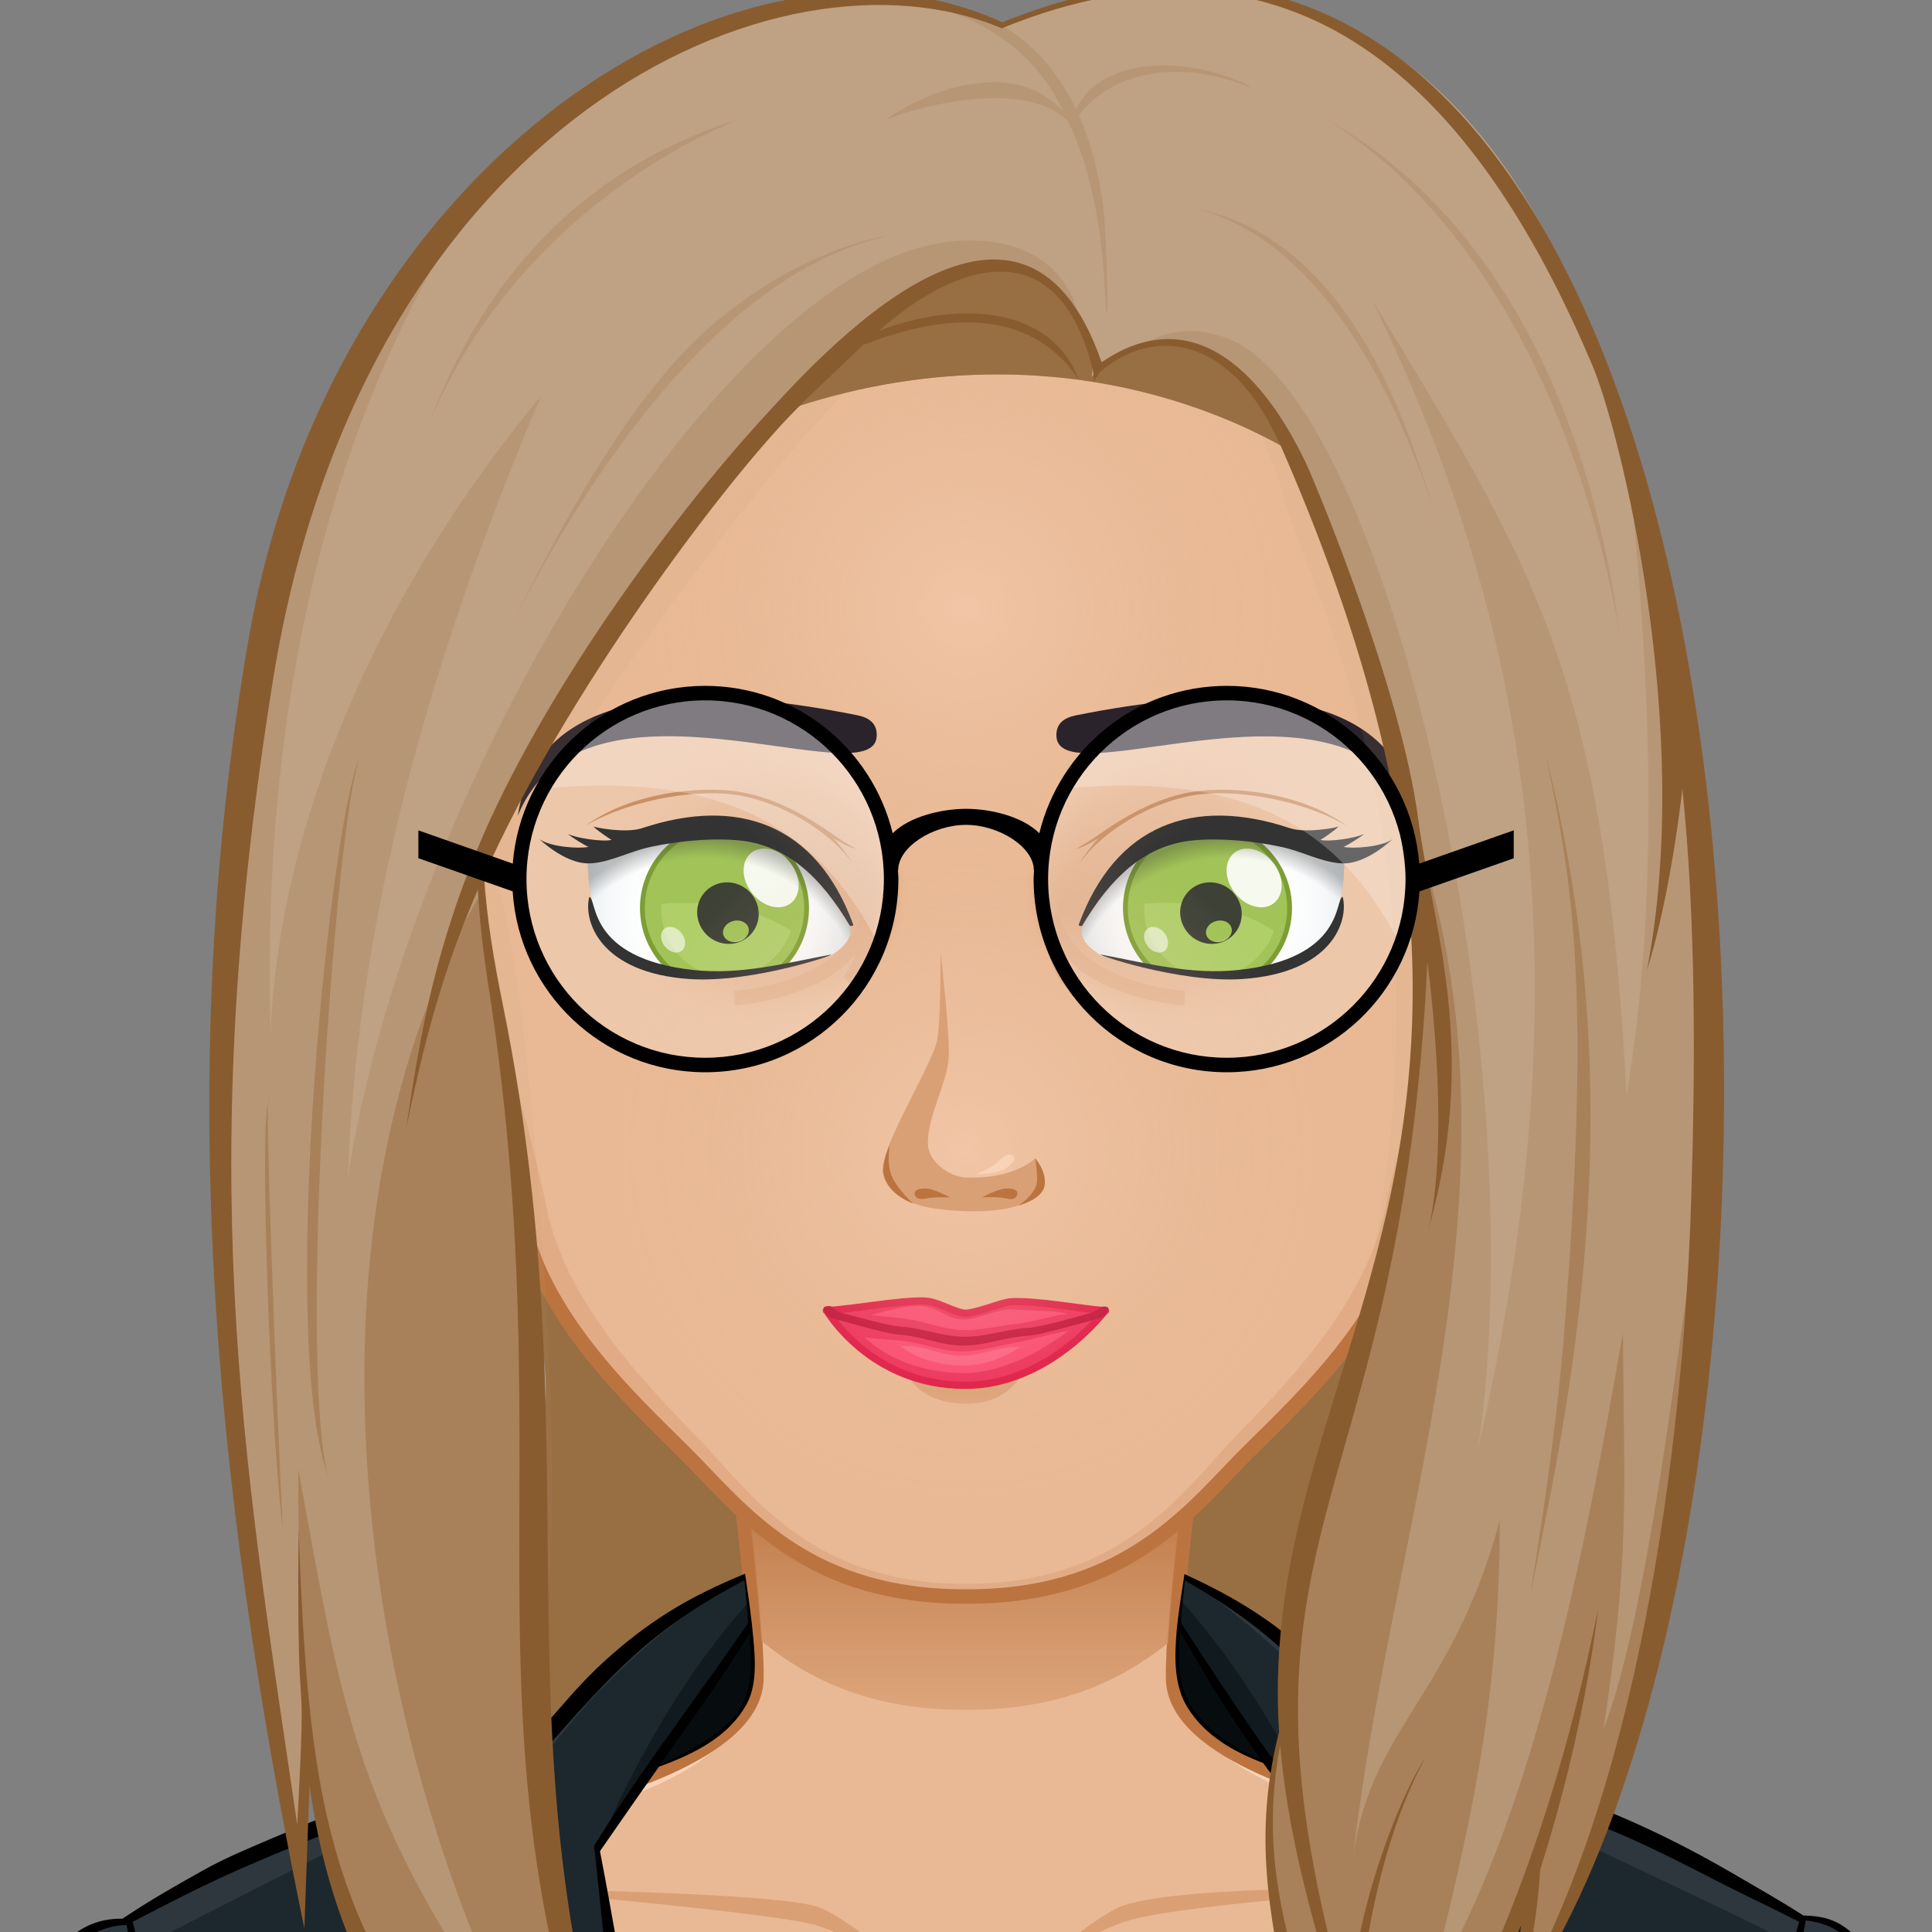
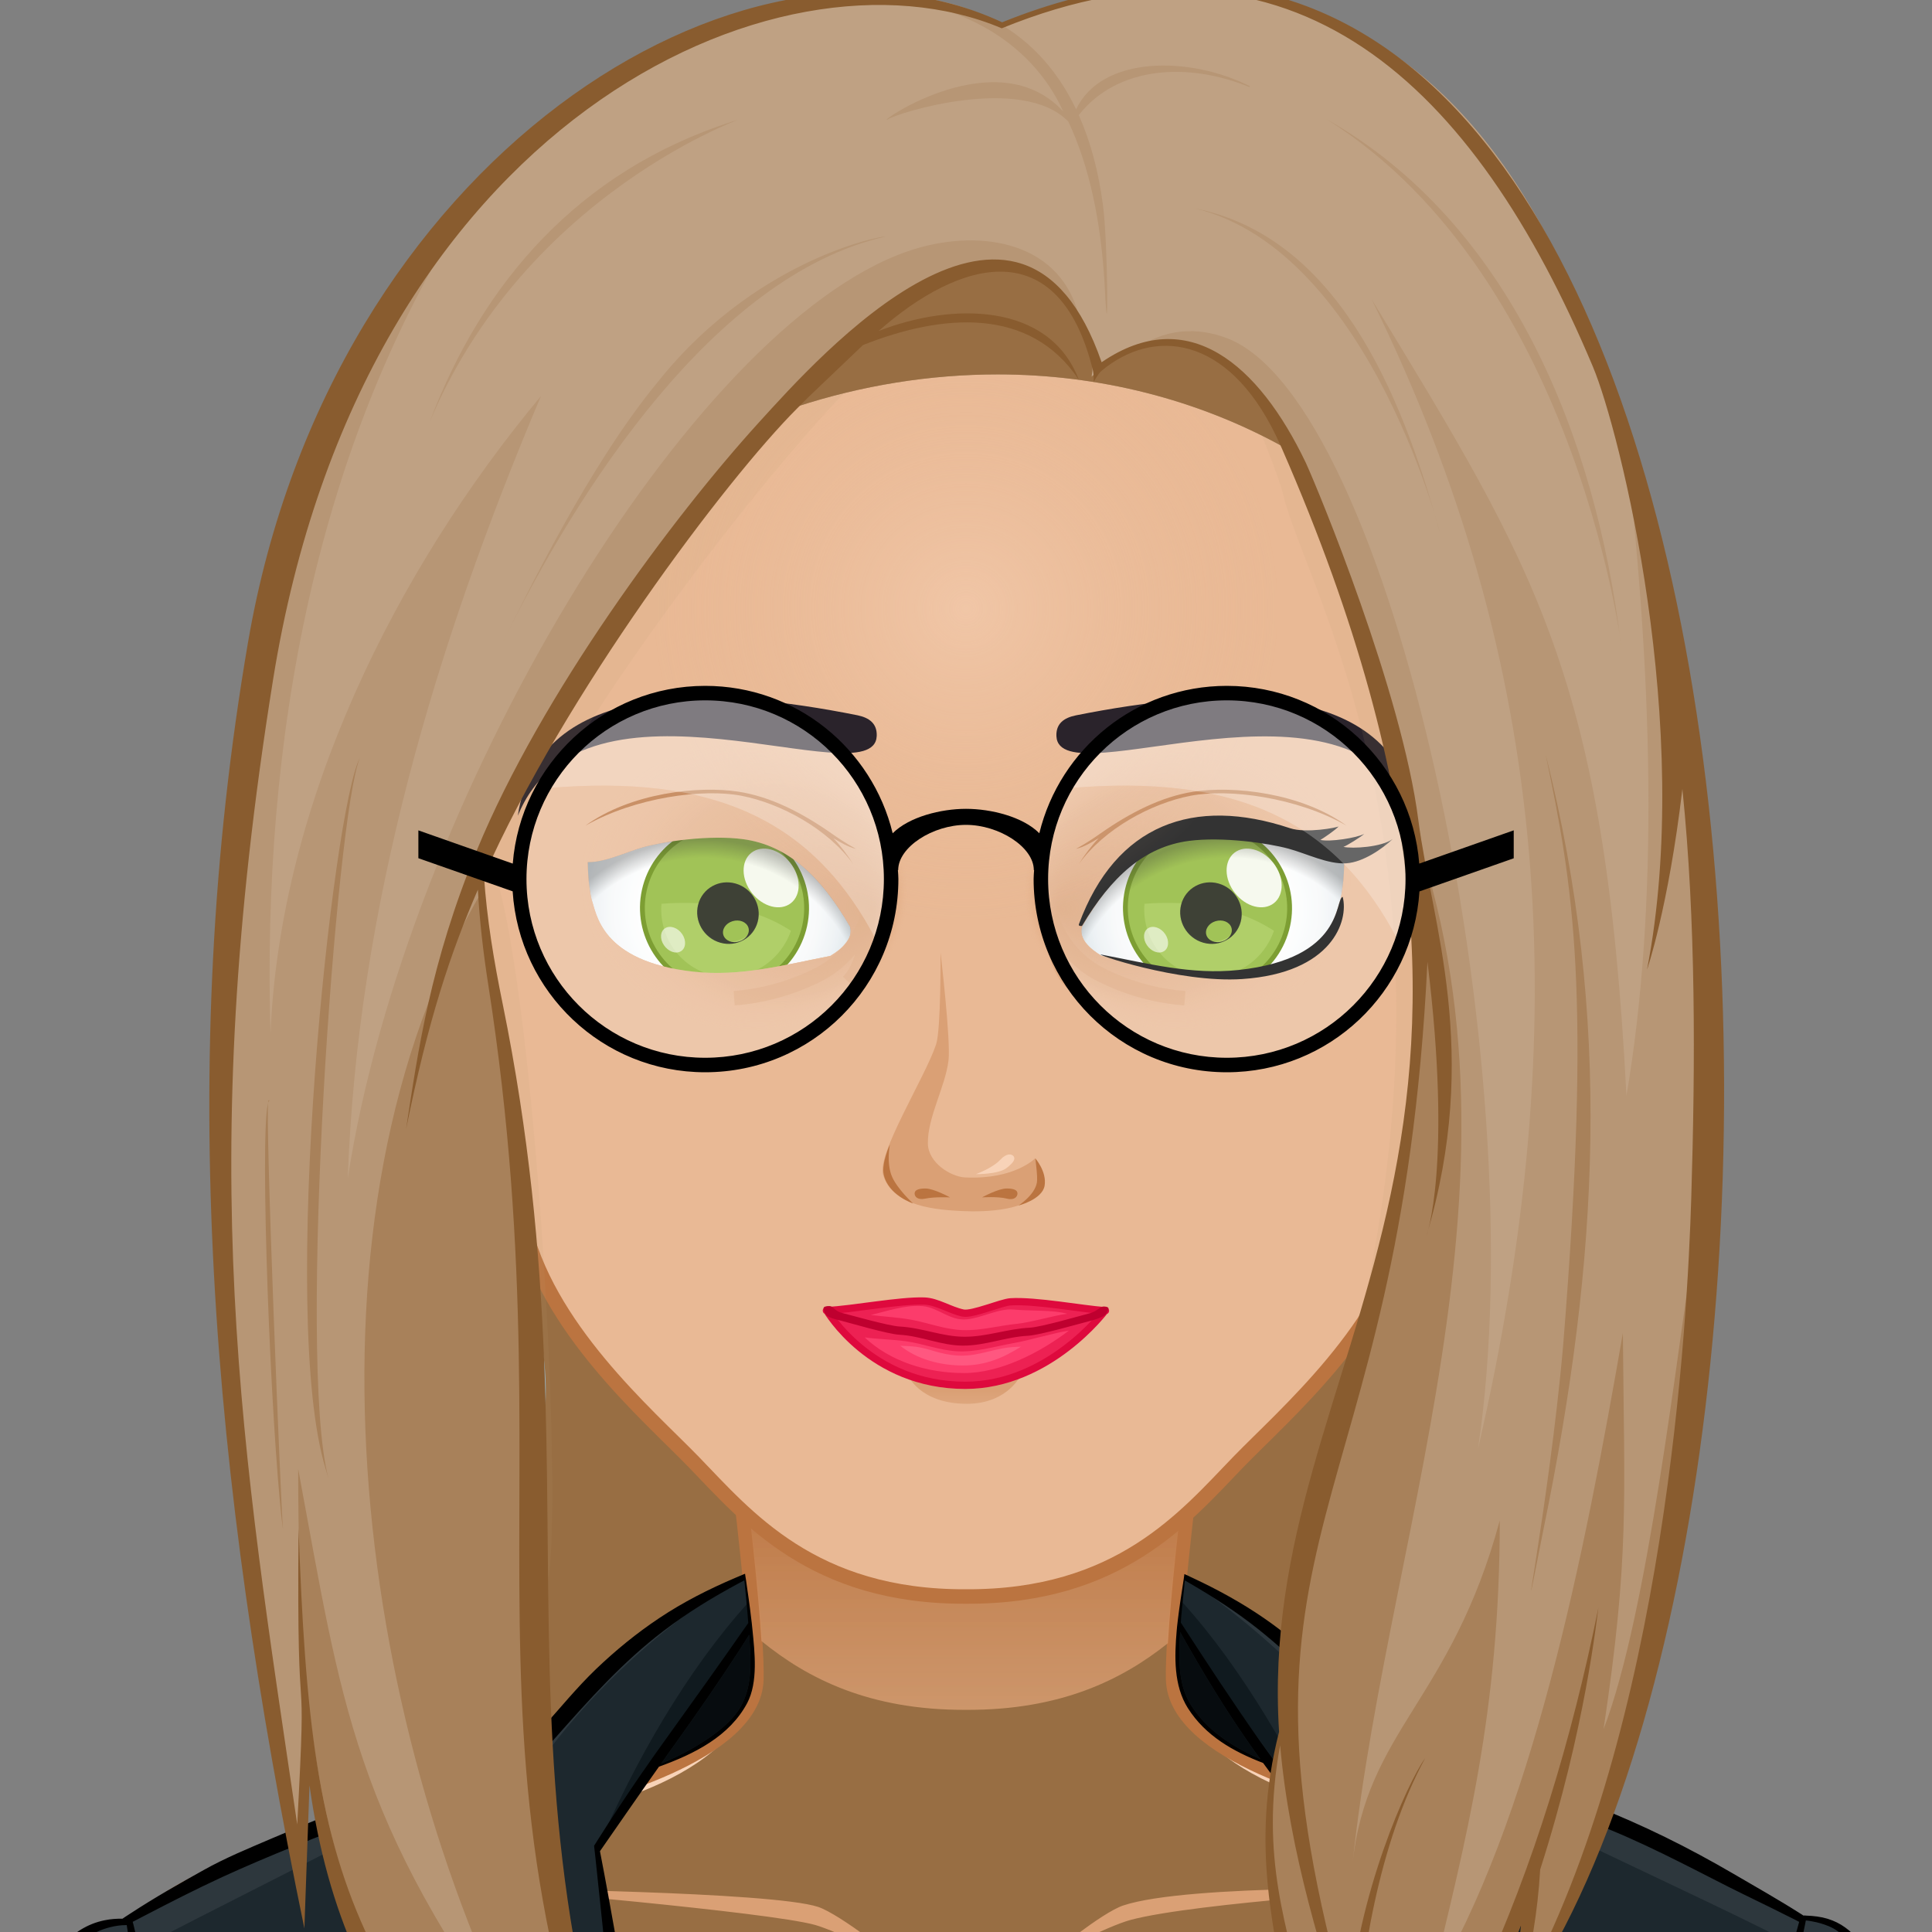
<svg xmlns="http://www.w3.org/2000/svg" version="1.1" width="400px" height="400px" xlink="http://www.w3.org/1999/xlink" viewBox="0 0 200 200" style="overflow:hidden!important;">
  <rect x="0" y="0" width="200" height="200" fill="#808080" stroke="none" />
  <defs id="SvgjsDefs1007">
    <radialGradient id="SvgjsRadialGradient3107" cx="100" cy="113" r="40" gradientUnits="userSpaceOnUse" class="svga-on-canvas-facehighlight-gradient-single-0">
      <stop id="SvgjsStop3108" stop-opacity="0.5" stop-color="#f8d3b8" offset="0" />
      <stop id="SvgjsStop3109" stop-opacity="0" stop-color="#e9b995" offset="0.9" />
    </radialGradient>
    <radialGradient id="SvgjsRadialGradient3111" cx="100" cy="57" r="36" gradientUnits="userSpaceOnUse" class="svga-on-canvas-facehighlight-gradient-single-1">
      <stop id="SvgjsStop3112" stop-opacity="0.5" stop-color="#f8d3b8" offset="0" />
      <stop id="SvgjsStop3113" stop-opacity="0" stop-color="#e9b995" offset="0.9" />
    </radialGradient>
    <radialGradient id="SvgjsRadialGradient4753" cx="125.523" cy="88.627" r="13.218" gradientTransform="matrix(-1.097 0.096 0.096 1.093 203.228 -20.87)" gradientUnits="userSpaceOnUse" class="svga-on-canvas-eyesback-gradient-left-0">
      <stop id="SvgjsStop4754" stop-opacity="1" stop-color="#ffffff" offset="0" />
      <stop id="SvgjsStop4755" stop-opacity="1" stop-color="#fdfefe" offset="0.544" />
      <stop id="SvgjsStop4756" stop-opacity="1" stop-color="#f6f8f9" offset="0.74" />
      <stop id="SvgjsStop4757" stop-opacity="1" stop-color="#eaeff2" offset="0.879" />
      <stop id="SvgjsStop4758" stop-opacity="1" stop-color="#d9e3e8" offset="0.992" />
      <stop id="SvgjsStop4759" stop-opacity="1" stop-color="#d8e2e7" offset="1" />
    </radialGradient>
    <radialGradient id="SvgjsRadialGradient4761" cx="125.523" cy="88.627" r="13.218" gradientTransform="matrix(1.097 0.096 -0.096 1.093 -3.229 -20.87)" gradientUnits="userSpaceOnUse" class="svga-on-canvas-eyesback-gradient-right-0">
      <stop id="SvgjsStop4762" stop-opacity="1" stop-color="#ffffff" offset="0" />
      <stop id="SvgjsStop4763" stop-opacity="1" stop-color="#fdfefe" offset="0.544" />
      <stop id="SvgjsStop4764" stop-opacity="1" stop-color="#f6f8f9" offset="0.74" />
      <stop id="SvgjsStop4765" stop-opacity="1" stop-color="#eaeff2" offset="0.879" />
      <stop id="SvgjsStop4766" stop-opacity="1" stop-color="#d9e3e8" offset="0.992" />
      <stop id="SvgjsStop4767" stop-opacity="1" stop-color="#d8e2e7" offset="1" />
    </radialGradient>
    <radialGradient id="SvgjsRadialGradient4769" cx="125.523" cy="88.627" r="13.218" gradientTransform="matrix(-1.097 0.096 0.096 1.093 203.228 -20.87)" gradientUnits="userSpaceOnUse" class="svga-on-canvas-eyesfront-gradient-left-0">
      <stop id="SvgjsStop4770" stop-opacity="1" stop-color="#ffffff" offset="0" />
      <stop id="SvgjsStop4771" stop-opacity="1" stop-color="#fdfefe" offset="0.544" />
      <stop id="SvgjsStop4772" stop-opacity="1" stop-color="#f6f8f9" offset="0.74" />
      <stop id="SvgjsStop4773" stop-opacity="1" stop-color="#eaeff2" offset="0.879" />
      <stop id="SvgjsStop4774" stop-opacity="1" stop-color="#d9e3e8" offset="0.992" />
      <stop id="SvgjsStop4775" stop-opacity="1" stop-color="#d8e2e7" offset="1" />
    </radialGradient>
    <radialGradient id="SvgjsRadialGradient4779" cx="122.915" cy="85.507" fx="136.35" fy="84.425" r="17.038" gradientTransform="matrix(0.993 0.122 0.108 -0.88 -54.142 145.844)" gradientUnits="userSpaceOnUse" class="svga-on-canvas-eyesfront-gradient-left-3">
      <stop id="SvgjsStop4780" stop-opacity="1" stop-color="#daa075" offset="0" />
      <stop id="SvgjsStop4781" stop-opacity="0.3" stop-color="#daa075" offset="0.7" />
      <stop id="SvgjsStop4782" stop-opacity="0" stop-color="#e9b995" offset="1" />
    </radialGradient>
    <radialGradient id="SvgjsRadialGradient4784" cx="78.447" cy="85.328" r="26.192" gradientTransform="matrix(0.716 -0.101 0.102 0.728 7.981 45.944)" gradientUnits="userSpaceOnUse" class="svga-on-canvas-eyesfront-gradient-left-4">
      <stop id="SvgjsStop4785" stop-opacity="0" stop-color="#000000" offset="0.9" />
      <stop id="SvgjsStop4786" stop-opacity="0.3" stop-color="#000000" offset="1" />
    </radialGradient>
    <radialGradient id="SvgjsRadialGradient4790" cx="125.523" cy="88.627" r="13.218" gradientTransform="matrix(1.097 0.096 -0.096 1.093 -3.229 -20.87)" gradientUnits="userSpaceOnUse" class="svga-on-canvas-eyesfront-gradient-right-0">
      <stop id="SvgjsStop4791" stop-opacity="1" stop-color="#ffffff" offset="0" />
      <stop id="SvgjsStop4792" stop-opacity="1" stop-color="#fdfefe" offset="0.544" />
      <stop id="SvgjsStop4793" stop-opacity="1" stop-color="#f6f8f9" offset="0.74" />
      <stop id="SvgjsStop4794" stop-opacity="1" stop-color="#eaeff2" offset="0.879" />
      <stop id="SvgjsStop4795" stop-opacity="1" stop-color="#d9e3e8" offset="0.992" />
      <stop id="SvgjsStop4796" stop-opacity="1" stop-color="#d8e2e7" offset="1" />
    </radialGradient>
    <radialGradient id="SvgjsRadialGradient4800" cx="122.915" cy="85.507" fx="136.35" fy="84.425" r="17.038" gradientTransform="matrix(-0.993 0.122 -0.108 -0.88 254.142 145.844)" gradientUnits="userSpaceOnUse" class="svga-on-canvas-eyesfront-gradient-right-3">
      <stop id="SvgjsStop4801" stop-opacity="1" stop-color="#daa075" offset="0" />
      <stop id="SvgjsStop4802" stop-opacity="0.3" stop-color="#daa075" offset="0.7" />
      <stop id="SvgjsStop4803" stop-opacity="0" stop-color="#e9b995" offset="1" />
    </radialGradient>
    <radialGradient id="SvgjsRadialGradient4805" cx="78.447" cy="85.328" r="26.192" gradientTransform="matrix(-0.716 -0.101 -0.102 0.728 192.019 45.944)" gradientUnits="userSpaceOnUse" class="svga-on-canvas-eyesfront-gradient-right-4">
      <stop id="SvgjsStop4806" stop-opacity="0" stop-color="#000000" offset="0.9" />
      <stop id="SvgjsStop4807" stop-opacity="0.3" stop-color="#000000" offset="1" />
    </radialGradient>
    <radialGradient id="SvgjsRadialGradient5068" cx="-558.588" cy="-490.918" r="84.646" gradientTransform="matrix(0.096 -0.025 0.025 0.096 140.548 120.358)" gradientUnits="userSpaceOnUse" class="svga-on-canvas-eyesiris-gradient-left-1">
      <stop id="SvgjsStop5069" stop-opacity="0.8" stop-color="#ffffff" offset="0" />
      <stop id="SvgjsStop5070" stop-opacity="0" stop-color="#ffffff" offset="1" />
    </radialGradient>
    <radialGradient id="SvgjsRadialGradient5072" cx="-565.337" cy="-492.691" r="84.644" gradientTransform="matrix(0.099 8.856325e-004 -0.001 0.099 130.377 136.353)" gradientUnits="userSpaceOnUse" class="svga-on-canvas-eyesiris-gradient-left-2">
      <stop id="SvgjsStop5073" stop-opacity="0.8" stop-color="#ffffff" offset="0" />
      <stop id="SvgjsStop5074" stop-opacity="0" stop-color="#ffffff" offset="1" />
    </radialGradient>
    <linearGradient id="SvgjsLinearGradient5078" x1="122.283" y1="93.047" x2="123.61" y2="91.466" gradientTransform="matrix(1 0 0 1 -52 0)" gradientUnits="userSpaceOnUse" class="svga-on-canvas-eyesiris-gradient-left-5">
      <stop id="SvgjsStop5079" stop-opacity="1" stop-color="#ffffff" offset="0" />
      <stop id="SvgjsStop5080" stop-opacity="0" stop-color="#ffffff" offset="1" />
    </linearGradient>
    <linearGradient id="SvgjsLinearGradient5082" x1="127" y1="85" x2="125" y2="87" gradientTransform="matrix(1 0 0 1 -50 0)" gradientUnits="userSpaceOnUse" class="svga-on-canvas-eyesiris-gradient-left-6">
      <stop id="SvgjsStop5083" stop-opacity="1" stop-color="#ffffff" offset="0" />
      <stop id="SvgjsStop5084" stop-opacity="0" stop-color="#ffffff" offset="1" />
    </linearGradient>
    <linearGradient id="SvgjsLinearGradient5086" x1="130" y1="81" x2="126" y2="85" gradientTransform="matrix(1 0 0 1 -50 0)" gradientUnits="userSpaceOnUse" class="svga-on-canvas-eyesiris-gradient-left-7">
      <stop id="SvgjsStop5087" stop-opacity="1" stop-color="#ffffff" offset="0" />
      <stop id="SvgjsStop5088" stop-opacity="0" stop-color="#ffffff" offset="1" />
    </linearGradient>
    <radialGradient id="SvgjsRadialGradient5091" cx="-578.76" cy="-490.73" r="84.646" gradientTransform="matrix(0.096 -0.025 0.025 0.096 192.479 119.84)" gradientUnits="userSpaceOnUse" class="svga-on-canvas-eyesiris-gradient-right-1">
      <stop id="SvgjsStop5092" stop-opacity="0.8" stop-color="#ffffff" offset="0" />
      <stop id="SvgjsStop5093" stop-opacity="0" stop-color="#ffffff" offset="1" />
    </radialGradient>
    <radialGradient id="SvgjsRadialGradient5095" cx="-584.778" cy="-487.329" r="84.644" gradientTransform="matrix(0.099 8.856325e-004 -0.001 0.099 182.31 135.839)" gradientUnits="userSpaceOnUse" class="svga-on-canvas-eyesiris-gradient-right-2">
      <stop id="SvgjsStop5096" stop-opacity="0.8" stop-color="#ffffff" offset="0" />
      <stop id="SvgjsStop5097" stop-opacity="0" stop-color="#ffffff" offset="1" />
    </radialGradient>
    <linearGradient id="SvgjsLinearGradient5101" x1="120.284" y1="93.047" x2="121.611" y2="91.467" gradientUnits="userSpaceOnUse" class="svga-on-canvas-eyesiris-gradient-right-5">
      <stop id="SvgjsStop5102" stop-opacity="1" stop-color="#ffffff" offset="0" />
      <stop id="SvgjsStop5103" stop-opacity="0" stop-color="#ffffff" offset="1" />
    </linearGradient>
    <linearGradient id="SvgjsLinearGradient5105" x1="127" y1="85" x2="125" y2="87" gradientUnits="userSpaceOnUse" class="svga-on-canvas-eyesiris-gradient-right-6">
      <stop id="SvgjsStop5106" stop-opacity="1" stop-color="#ffffff" offset="0" />
      <stop id="SvgjsStop5107" stop-opacity="0" stop-color="#ffffff" offset="1" />
    </linearGradient>
    <linearGradient id="SvgjsLinearGradient5109" x1="130" y1="81" x2="126" y2="85" gradientUnits="userSpaceOnUse" class="svga-on-canvas-eyesiris-gradient-right-7">
      <stop id="SvgjsStop5110" stop-opacity="1" stop-color="#ffffff" offset="0" />
      <stop id="SvgjsStop5111" stop-opacity="0" stop-color="#ffffff" offset="1" />
    </linearGradient>
    <radialGradient id="SvgjsRadialGradient5461" cx="100" cy="100" r="150" gradientUnits="userSpaceOnUse" class="svga-on-canvas-backs-gradient-single-1">
      <stop id="SvgjsStop5462" stop-opacity="0" stop-color="#ecf0f1" offset="0" />
      <stop id="SvgjsStop5463" stop-opacity="1" stop-color="#c6dce2" offset="0.2" />
      <stop id="SvgjsStop5464" stop-opacity="0" stop-color="#c6dce2" offset="1" />
    </radialGradient>
    <linearGradient id="SvgjsLinearGradient5488" x1="100" y1="141" x2="100" y2="138" gradientUnits="userSpaceOnUse" class="svga-on-canvas-mouth-gradient-single-0">
      <stop id="SvgjsStop5489" stop-opacity="1" stop-color="#e1ac85" offset="0.1" />
      <stop id="SvgjsStop5490" stop-opacity="1" stop-color="#daa075" offset="1" />
    </linearGradient>
    <linearGradient id="SvgjsLinearGradient5558" x1="99.98" y1="171.27" x2="99.98" y2="136.351" gradientUnits="userSpaceOnUse" class="svga-on-canvas-chinshadow-gradient-single-0">
      <stop id="SvgjsStop5559" stop-opacity="0.8" stop-color="#daa075" offset="0" />
      <stop id="SvgjsStop5560" stop-opacity="1" stop-color="#bb7440" offset="0.7" />
    </linearGradient>
    <linearGradient id="SvgjsLinearGradient5627" x1="130" y1="69" x2="130" y2="109" gradientUnits="userSpaceOnUse" class="svga-on-canvas-glasses-gradient-single-0">
      <stop id="SvgjsStop5628" stop-opacity="1" stop-color="#000000" offset="0" />
      <stop id="SvgjsStop5629" stop-opacity="0.8" stop-color="#000000" offset="1" />
    </linearGradient>
    <linearGradient id="SvgjsLinearGradient5631" x1="130" y1="69" x2="130" y2="109" gradientTransform="matrix(-1 0 0 1 200 0)" gradientUnits="userSpaceOnUse" class="svga-on-canvas-glasses-gradient-single-1">
      <stop id="SvgjsStop5632" stop-opacity="1" stop-color="#000000" offset="0" />
      <stop id="SvgjsStop5633" stop-opacity="0.8" stop-color="#000000" offset="1" />
    </linearGradient>
  </defs>
  <g id="svga-group-wrapper">
    <g id="svga-group-backs-single" />
    <g id="svga-group-humanwrap-move" transform="matrix(1,0,0,1,0,6)">
      <g id="svga-group-humanwrap" transform="matrix(1,0,0,1,0,0)">
        <g id="svga-group-hair-back-move" transform="matrix(1,0,0,1,0,0)">
          <g id="svga-group-hair-back" transform="matrix(1,0,0,1,0,0)">
            <path id="SvgjsPath5643" d="M160.527 108.896c-0.826 32.13-5.272 102.953-58.469 102.589 -80.381-0.551-60.969-69.5-61.767-102.589 -1.15-47.67 26.917-86.339 60.118-86.339C133.611 22.558 161.753 61.229 160.527 108.896z" fill="#986e43" stroke-width="none" opacity="1" />
          </g>
        </g>
        <g id="svga-group-humanbody-single">
-           <path id="SvgjsPath3114" d="M190.858 199.866c-6.008-10.158-13.474-11.973-19.628-13.936 -6.323-2.016-19.346-3.178-26.449-4.6 -6.86-1.373-23.153-5.789-23.339-13.488 -0.192-8.066 4.291-40.09 4.291-40.09H74.005c0 0 4.487 32.023 4.294 40.09 -0.184 7.699-16.48 12.115-23.341 13.488 -7.104 1.422-20.125 2.584-26.448 4.6 -6.156 1.963-13.624 3.777-19.632 13.936 -3.644 6.16-6.008 16.133-6.008 27.133h194C196.869 215.999 194.509 206.026 190.858 199.866z" fill="#e9b995" stroke-width="none" opacity="1" stroke="none" />
          <path id="SvgjsPath3115" d="M121.442 167.843c2.495 10.929 18.165 13.698 26.293 15.325 21.909 4.379 33.772 5.134 42.297 19.539 2.903 4.916 5.459 15.864 5.962 24.153 1.835 0.291 0.531-17.432-5.136-26.994 -9.742-16.472-29.089-15.135-46.077-18.535C137.921 179.958 121.628 175.542 121.442 167.843L121.442 167.843zM78.558 167.843c-0.186 7.699-16.479 12.115-23.339 13.488 -16.988 3.4-36.335 2.063-46.077 18.535 -5.667 9.563-6.971 27.285-5.136 26.994 0.503-8.289 3.059-19.237 5.962-24.153 8.524-14.405 20.388-15.16 42.297-19.539C60.393 181.541 76.063 178.771 78.558 167.843L78.558 167.843z" fill="#f8d3b8" stroke-width="none" opacity="1" stroke="none" />
          <path id="SvgjsPath3116" d="M51.206 189.513c0 0 28.641 0.299 33.473 1.885 2.314 0.758 8.372 5.633 8.372 5.633s-6.556-3.17-8.658-3.758C79.51 191.909 51.206 189.513 51.206 189.513zM99.795 199.999c2.053-0.041 7.887-3.799 7.887-3.799s-5.574 2.059-7.342 2.16c-1.491 0.086-6.366-1.238-6.366-1.238S98.112 200.032 99.795 199.999zM117.008 192.757c6.75-1.818 29.786-3.23 29.786-3.23s-23.791-0.516-30.51 1.725c-2.252 0.752-7.562 5.16-7.562 5.16S114.786 193.354 117.008 192.757z" fill="#daa075" stroke-width="none" opacity="1" stroke="none" />
          <path id="SvgjsPath3117" d="M190.858 199.866c-9.741-16.471-29.122-15.142-46.077-18.535 -6.86-1.373-23.153-5.789-23.339-13.488 -0.192-8.066 4.291-40.09 4.291-40.09H74.005c0 0 4.487 32.023 4.294 40.09 -0.184 7.699-16.48 12.115-23.341 13.488 -7.104 1.422-20.125 2.584-26.448 4.6 -6.156 1.963-13.624 3.777-19.632 13.936 -3.644 6.16-6.008 16.133-6.008 27.133h194C196.869 215.999 194.509 206.026 190.858 199.866z" fill="none" stroke="#bb7440" stroke-width="1.5" opacity="1" />
        </g>
        <g id="svga-group-chinshadow-single">
          <path id="SvgjsPath5557" d="M74.767 128.517c0.63 4.561 3.424 25.109 4.058 35.365 4.747 3.863 11.162 7.168 21.177 7.121 9.822 0.046 16.18-3.132 20.899-6.899 0.607-10.183 3.436-30.995 4.069-35.587l0.017-0.113H74.751L74.767 128.517z" fill="url(#SvgjsLinearGradient5558)" opacity="1" />
        </g>
        <g id="svga-group-clothes-single">
          <path id="SvgjsPath5653" d="M4.299 238.659c-0.18-1-2.264-16.415-2.47-22.946 -0.294-9.499 1.371-23.079 10.881-22.987 10.824-7.524 29.089-14.021 41.718-17.795 7.903-8.587 9.483-11.971 22.612-17.874l-0.01-0.127c1.513 10.484 2.967 15.62-8.844 19.862 -1.893 2.63-3.665 5.194-6.158 8.787 3.793 20.511 4.981 34.739 5.444 53.437 0 0 3.771 0.011 65.288-0.271 2.066-21.594-0.221-33.876 4.806-53.726 0 0-4.021-4.846-6.726-8.573 -11.595-4.517-9.139-11.206-8.146-19.353 10.072 4.714 13.179 8.309 21.653 17.281 6.702 1.904 13.776 3.962 20.646 6.653 9.097 3.563 20.648 10.538 21.648 11.366 3.7-0.107 5.789 1.931 7.347 5.283 5.044 10.821 3.85 26.385 2.034 41.358C178.207 239.065 55.08 241.174 4.299 238.659z" fill="#1d282e" stroke-width="none" opacity="1" />
          <path id="SvgjsPath5654" d="M77.464 159.895c0.149 1.034 0.284 2.015 0.383 2.938 -0.204 0.257-15.968 22.574-16.084 22.742C65.661 176.392 71.143 166.878 77.464 159.895zM122.424 159.895c-0.148 1.034-0.172 2.015-0.271 2.938 0.203 0.257 15.799 21.719 15.914 21.887C133.938 176.165 128.746 166.878 122.424 159.895zM158.775 189.93c-3.994 6.022-4.847 8.102-9.219 14.07 1 0 2.612 0.162 3.612 0.162C156.588 198.086 156.594 194.993 158.775 189.93zM162.868 233.644c3.54-8.603 6.471-16.152 10.022-24.768l-1.164-1.946C168.77 215.778 165.631 224.77 162.868 233.644zM46.831 204.162c1 0 2.612-0.162 3.612-0.162 -4.372-5.969-5.225-6.342-9.219-12.364C43.406 196.699 43.412 198.086 46.831 204.162zM28.273 206.93l-1.164 1.946c3.552 8.615 4.447 16.165 7.987 24.768C32.333 224.77 31.23 215.778 28.273 206.93z" fill="#101a1f" stroke-width="none" opacity="1" />
          <path id="SvgjsPath5655" d="M77.059 169.855c-0.83 2.3-3.59 4.11-5.59 5.25 -0.97 0.55-1.99 1.02-3.02 1.46 0.47-0.68 0.95-1.36 1.44-2.03 2.32-3.24 4.58-6.5 6.75-9.85 0.31-0.48 0.61-0.97 0.91-1.46C77.709 165.396 77.889 167.875 77.059 169.855zM123.169 170.306c-1.26-2.11-1.14-4.94-1-7.351 2.3 4.101 4.72 8.11 7.45 11.971 0.28 0.399 0.56 0.79 0.85 1.18C127.549 174.795 124.829 173.096 123.169 170.306z" fill="#070c0f" stroke-width="none" opacity="1" />
          <path id="SvgjsPath5656" d="M122.672 157.263c0.007-0.057 0.015-0.112 0.021-0.169 16.884 9.666 24.725 22.013 36.082 32.836 -0.418 0.697-1.146 1.155-1.573 1.843C145.308 182.397 141.597 170.396 122.672 157.263zM75.469 157.905c-14.219 4.537-32.507 31.672-34.445 33.519 0.418 0.697 0.645 0.558 1.073 1.245C53.992 183.294 54.309 172.286 75.469 157.905zM193.988 197.678c-1.558-3.353-3.646-5.391-7.347-5.283 -1-0.828-12.552-7.804-21.648-11.366 -6.636-2.6-13.705-3.761-20.203-5.61 31.446 15.756 44.648 20.435 50.14 26.017C194.642 200.654 194.332 198.416 193.988 197.678zM10 198c14.511-7.683 26.714-13.407 44.203-23.001 -12.62 3.784-30.732 10.246-41.493 17.727 -7.185-0.069-9.89 7.664-10.658 15.546C5.147 202.205 6.798 200.401 10 198z" fill="#2d373d" stroke-width="none" opacity="1" />
          <path id="SvgjsPath5657" d="M197.589 214.005c-0.21-5.52-1.16-11.329-3.51-16.369 -1.24-2.67-2.91-4.83-5.979-5.24 -0.36-0.05-0.721-0.08-1.08-0.09 -0.11-0.011-0.23-0.021-0.341-0.011 -0.069-0.06-0.149-0.1-0.22-0.149 -2.31-1.47-4.7-2.82-7.01-4.17 -4.66-2.721-9.39-5.07-14.42-7.04 -6.74-2.641-13.66-4.67-20.61-6.63 -0.79-0.83-1.59-1.67-2.38-2.511 -3.51-3.729-6.99-7.409-11.24-10.319 -2.3-1.58-4.75-2.92-7.27-4.101 -0.271-0.13-0.54-0.25-0.811-0.38 -0.029-0.02-0.069-0.029-0.109-0.05 -0.021 0.2-0.05 0.39-0.08 0.58 -0.2 1.33-0.42 2.67-0.58 4 -0.04 0.29-0.07 0.57-0.1 0.86 -0.011 0.149-0.03 0.29-0.04 0.439 -0.23 2.66-0.32 5.66 1.159 8 1.82 2.87 4.7 4.49 7.79 5.68 2.011 2.771 4.12 5.431 6.36 8.061 0.12 0.14 0.24 0.28 0.35 0.43 -0.939 3.71-1.59 7.51-2.17 11.28 -0.819 5.42-1.35 10.84-1.489 16.32 -0.15 5.449-0.011 10.939-0.311 16.39 -0.17 3.22-0.53 6.44-0.83 9.66 -1.069 0-2.14 0.01-3.21 0.01 -10.58 0.05-21.149 0.1-31.72 0.15 -10.06 0.05-20.11 0.08-30.17 0.109 -0.21-9.699-0.71-19.359-1.81-29.01 -0.58-5.01-1.06-10.04-1.95-15.01 -0.55-3.09-1.1-6.18-1.7-9.26 2.03-2.92 4.05-5.851 6.11-8.75 3.65-1.311 7.29-3.131 9.13-6.58 1.14-2.16 0.78-5.261 0.54-7.65 -0.01-0.1-0.02-0.189-0.03-0.29 -0.03-0.27-0.05-0.53-0.09-0.79 -0.15-1.359-0.36-2.72-0.55-4.07 -0.04-0.199-0.06-0.39-0.09-0.59 -0.05 0.021-0.09 0.04-0.13 0.051 -0.29 0.13-0.58 0.25-0.87 0.369 -2.75 1.17-5.42 2.521-7.9 4.181 -2.34 1.56-4.5 3.33-6.53 5.27 -1.99 1.91-3.76 4.09-5.6 6.141 -0.57 0.64-1.14 1.27-1.7 1.909 -1.31 0.391-2.61 0.801-3.91 1.2 -4.93 1.53-9.75 3.29-14.58 5.11 -2.61 0.99-5.18 2.07-7.75 3.16 -2.38 1.02-4.81 2.01-7.07 3.279 -2.51 1.4-5.09 2.86-7.56 4.48 -0.18 0.11-0.36 0.229-0.54 0.35 -0.11 0.07-0.21 0.141-0.31 0.21 -0.6-0.01-1.2 0.03-1.79 0.15 -3.79 0.729-6.07 4.16-7.31 7.55 -1.79 4.891-2.01 10.24-1.85 15.391 0.17 5.38 0.92 10.71 1.56 16.039 0.27 2.271 0.57 4.53 0.9 6.79 0 0.07 0.01 0.141 0.03 0.21 0.61 0.03 1.22 0.061 1.83 0.091 4.09 0.21 8.18 0.39 12.27 0.479 16.34 0.37 32.69 0.65 49.03 0.71 0.08 0 0.16 0 0.24 0 4.1 0.01 8.19 0.01 12.29-0.01 11.2-0.06 22.4-0.11 33.61-0.16 6.36-0.03 12.72-0.06 19.08-0.1 0.09 0 0.18 0 0.27-0.011 5.011-0.02 10.021-0.06 15.03-0.119 15.45-0.16 30.91-0.36 46.36-0.48 0.63-0.01 1.25-0.02 1.88-0.02 0.02-0.131 0.029-0.25 0.04-0.381 0.279-2.46 0.529-4.93 0.76-7.39C197.449 225.565 197.81 219.835 197.589 214.005zM77.059 169.855c-0.83 2.3-3.59 4.11-5.59 5.25 -0.97 0.55-1.99 1.02-3.02 1.46 0.47-0.68 0.95-1.36 1.44-2.03 2.32-3.24 4.58-6.5 6.75-9.85 0.31-0.48 0.61-0.97 0.91-1.46C77.709 165.396 77.889 167.875 77.059 169.855zM64.689 238.926c-12.94 0.029-25.88 0.06-38.82-0.011 -0.1 0-0.19 0-0.29 0 -6.52-0.04-13.03-0.16-19.55-0.319 -0.29-2.9-0.59-5.811-0.94-8.71 -0.69-5.681-1.44-11.36-1.4-17.101 0.03-5.2 0.18-11.33 3.06-15.859 1.11-1.75 2.74-2.95 4.65-3.421 0.54-0.14 1.11-0.22 1.7-0.22 0.01-0.01 0.01-0.01 0.02 0 0.31 2.05 0.66 4.09 1.01 6.141 0.36 2.159 0.64 4.34 1.22 6.449 0.62 2.19 1.25 4.38 1.95 6.551 1.3 4 2.59 8 3.85 12.02 1.26 4.06 3.14 7.86 4.73 11.79 -1.11-4.08-2.59-8.04-3.6-12.14 -0.99-3.98-2.25-7.83-3.53-11.721 -0.37-1.12-0.71-2.239-1.03-3.37 -0.94-3.229-1.72-6.47-2.45-9.77 -0.49-1.98-0.96-3.96-1.44-5.94 -0.03-0.119-0.06-0.229-0.09-0.35 0.12-0.06 0.24-0.12 0.35-0.18 0.28-0.15 0.56-0.29 0.83-0.431 2.67-1.39 5.35-2.76 8.08-4.02 4.87-2.23 9.93-4.21 14.94-6.11 5.05-1.91 10.08-3.859 15.1-5.85 -2.34 2.63-4.66 5.27-6.93 7.96 -1.78 2.11-3.35 4.35-4.84 6.64 -0.14 0.21-0.28 0.42-0.41 0.641 0.11 0.189 0.23 0.37 0.36 0.56 2.54 3.89 5.15 7.76 7.83 11.561 -2.62 0.22-5.24 0.47-7.85 0.789 -3.51 0.431-6.99 0.931-10.44 1.721 -0.73 0.17-1.46 0.33-2.2 0.479 -0.31 0.07-0.62 0.141-0.94 0.2 0.07 0.2 0.13 0.41 0.19 0.61 2.53 8.71 4.24 17.66 7.32 26.22 -0.87-5.3-1.74-10.57-2.98-15.8 -0.72-2.99-1.52-5.96-2.6-8.851 -0.21-0.58-0.45-1.149-0.7-1.72 0.7-0.1 1.4-0.22 2.1-0.35 3.52-0.63 7.04-1.2 10.59-1.63 2.64-0.32 5.26-0.71 7.88-1.141 0.39-0.06 0.78-0.12 1.17-0.189 -0.09-0.15-0.18-0.301-0.27-0.45 -1.07-1.82-2.21-3.601-3.41-5.36 -1.66-2.33-3.38-4.56-5.18-6.74 1.78-2.289 3.72-4.42 5.72-6.529 3.1-3.271 6.08-6.63 9.08-9.99 0.26-0.3 0.53-0.61 0.8-0.91 0.06-0.06 0.11-0.13 0.17-0.189 3.5-3.95 6.95-7.83 11.19-11.051 2.44-1.869 5.06-3.47 7.78-4.93 0.2-0.11 0.39-0.21 0.59-0.31 0.14 1.47 0.3 2.939 0.4 4.42 -2.85 4.09-5.75 8.149-8.67 12.21 -0.74 1.02-1.46 2.05-2.17 3.08 -0.04 0.05-0.08 0.109-0.12 0.16 -1.58 2.3-3.12 4.63-4.61 6.989 -0.13 0.21-0.26 0.41-0.39 0.62 0.05 0.42 0.09 0.83 0.14 1.24 0.97 9.04 1.84 18.09 2.86 27.13 0.95 8.49 1.65 17 2.7 25.47C66.359 238.926 65.529 238.926 64.689 238.926zM123.169 170.306c-1.26-2.11-1.14-4.94-1-7.351 2.3 4.101 4.72 8.11 7.45 11.971 0.28 0.399 0.56 0.79 0.85 1.18C127.549 174.795 124.829 173.096 123.169 170.306zM189.979 238.695c-5.431-0.03-10.87-0.06-16.301-0.08 -13.55-0.04-27.09-0.03-40.63 0.03 0.11-0.62 0.23-1.25 0.34-1.87 0.551-3.04 1.25-6.12 1.45-9.2 0.37-5.479 0.511-10.939 0.66-16.43 0.14-5.41 0.78-10.811 1.32-16.18 0.319-3.141 0.64-6.29 1.12-9.41 0.06-0.41 0.12-0.811 0.189-1.21 -0.1-0.15-0.21-0.29-0.319-0.44 -0.021-0.02-0.03-0.04-0.051-0.06 -1.71-2.23-3.46-4.42-5.149-6.66 -0.07-0.09-0.141-0.181-0.21-0.271 -0.65-0.859-1.29-1.729-1.91-2.609 -2.851-4.04-5.561-8.181-8.25-12.33 0.1-1.46 0.28-2.91 0.42-4.37 0.18 0.11 0.37 0.21 0.55 0.32 2.45 1.43 4.84 2.97 7.061 4.739 4.069 3.24 7.569 6.99 11.1 10.771 0.01 0.01 0.02 0.03 0.03 0.04 0.29 0.31 0.58 0.62 0.87 0.93 3.14 3.35 6.3 6.68 9.6 9.88 2 1.94 4.09 3.78 6.15 5.66 -0.36 0.44-0.71 0.88-1.061 1.33 -1.56 2.02-2.88 4.27-4.25 6.42 -1.189 1.96-2.32 3.94-3.39 5.96 -0.08 0.14-0.15 0.28-0.22 0.42 0.369 0.07 0.739 0.141 1.109 0.2 2.8 0.51 5.62 0.97 8.44 1.36 4.1 0.569 8.18 1.26 12.279 1.8 -0.229 0.43-0.439 0.859-0.649 1.29 -1.34 2.75-2.43 5.84-3.351 8.75 -1.699 5.359-3.06 10.72-4.06 16.26 1.01-2.63 1.94-5.28 2.87-7.93 0.99-2.84 1.8-5.761 2.83-8.59 1.16-3.211 2.29-6.431 3.41-9.65 0.069-0.19 0.13-0.37 0.199-0.561 -0.319-0.05-0.64-0.109-0.949-0.159 -4.15-0.75-8.29-1.521-12.471-2.11 -2.729-0.38-5.479-0.69-8.229-0.96 2.81-4.36 5.47-8.81 8.13-13.26 0.1-0.181 0.21-0.351 0.31-0.521 -0.159-0.2-0.33-0.39-0.51-0.58 -2.01-2.25-4.109-4.439-6.149-6.68 -2.16-2.38-4.37-4.72-6.591-7.05 6.46 2.38 12.95 4.66 19.381 7.109 4.77 1.82 9.3 4.23 13.85 6.54 2.03 1.021 4.11 2 6.16 3.04 0.24 0.11 0.479 0.23 0.71 0.351 0.149 0.08 0.29 0.149 0.43 0.229 -0.57 2.19-1.38 4.29-2.11 6.431 -1.05 3.08-1.88 6.22-2.779 9.35 -0.37 1.27-0.75 2.54-1.16 3.8 -1.37 4.17-2.66 8.32-3.73 12.59 -0.93 3.7-1.859 7.41-2.779 11.11 2.979-7.91 5.47-15.97 8.08-24.01 1.409-4.34 2.47-8.771 3.68-13.17 0.53-1.931 1.03-3.84 1.4-5.79 0.029-0.15 0.06-0.3 0.09-0.46 0.229 0.02 0.449 0.05 0.67 0.1 0.59 0.1 1.149 0.271 1.689 0.49 1.36 0.56 2.311 1.71 3.011 3.07 0.02 0.029 0.029 0.06 0.05 0.09 0.79 1.56 1.25 3.38 1.63 4.859 2.66 10.36 1.72 21.28 0.75 31.78 -0.17 1.85-0.33 3.69-0.48 5.54C192.839 238.716 191.409 238.705 189.979 238.695z" fill="#000000" stroke-width="none" opacity="1" />
        </g>
        <g id="svga-group-head" transform="matrix(1,0,0,1,0,0)">
          <g id="svga-group-ears-left-move" transform="matrix(1,0,0,1,0,0)" style="display: none;">
            <g id="svga-group-ears-left" transform="matrix(1,0,0,1,0,0)">
              <path id="SvgjsPath3783" d="M47.218 82.634c-0.967-2.31-8.082-5.576-11.21-5.06 -3.538 0.583-4.838 4.047-4.369 6.612 1.103 6.025 3.996 8.563 5.296 13.268 1.096 3.97 3.433 6.253 4.588 7.938 1.42 2.07 2.73 6.818 3.023 7.512 0.463 1.096 2.103 3.757 5.002 3.619 3.333-0.16 7.545-6.211 7.614-7.557C57.544 101.679 49.733 88.647 47.218 82.634z" fill="#e9b995" stroke="#bb7440" stroke-width="1.5" opacity="1" />
              <path id="SvgjsPath3784" d="M47.953 107.204c0 0 0.429-0.995-0.094-1.879 -0.672-1.134-2.423-3.219-2.821-4.467 -0.325-1.021-0.16-3.2-0.213-4.266 -0.094-1.886-1.492-3.177-1.927-4.26 -2.914-7.238-6.792-11.723-9-12.656 -1.633 3.705-0.339 6.416 1.94 12.116 -1.375-7.748-0.054-10.17-0.054-10.17S39.803 84.842 41.786 92c0.359 1.292-1.111 3.988-0.83 5.299 0.352 1.646 4.184 4.83 5.257 6.163C47.049 104.5 47.953 107.204 47.953 107.204z" fill="#bb7440" stroke-width="none" opacity="1" stroke="none" />
            </g>
          </g>
          <g id="svga-group-ears-right-move" transform="matrix(1,0,0,1,0,0)" style="display: none;">
            <g id="svga-group-ears-right" transform="matrix(1,0,0,1,0,0)">
              <path id="SvgjsPath3785" d="M152.52 82.634c0.967-2.31 8.082-5.576 11.211-5.06 3.539 0.583 4.838 4.047 4.369 6.612 -1.104 6.025-3.996 8.563-5.297 13.268 -1.096 3.97-3.434 6.253-4.588 7.938 -1.42 2.07-2.73 6.818-3.023 7.512 -0.463 1.096-2.104 3.757-5.002 3.619 -3.332-0.16-7.545-6.211-7.613-7.557C142.193 101.679 150.006 88.647 152.52 82.634z" fill="#e9b995" stroke="#bb7440" stroke-width="1.5" opacity="1" />
              <path id="SvgjsPath3786" d="M151.785 107.204c0 0-0.43-0.995 0.094-1.879 0.672-1.134 2.424-3.219 2.82-4.467 0.324-1.021 0.16-3.2 0.215-4.266 0.094-1.886 1.49-3.177 1.926-4.26 2.914-7.238 6.793-11.723 9-12.656 1.633 3.705 0.338 6.416-1.939 12.116 1.375-7.748 0.053-10.17 0.053-10.17s-4.018 3.219-6.002 10.376c-0.357 1.292 1.111 3.988 0.83 5.299 -0.352 1.646-4.184 4.83-5.256 6.163C152.689 104.5 151.785 107.204 151.785 107.204z" fill="#bb7440" stroke-width="none" opacity="1" stroke="none" />
            </g>
          </g>
          <g id="svga-group-orecchini-left-move" transform="matrix(1,0,0,1,0,0)">
            <g id="svga-group-orecchini-left" transform="matrix(1,0,0,1,0,0)">
              <path id="SvgjsPath5124" d="m46,120a3,3 0 1 1 3,3a3,3 0 0 1 -3,-3zm-4,18c0,7.732 3.134,14 7,14s7,-6.268 7,-14s-3.134,-14 -7,-14s-7,6.268 -7,14zm3,0c0,-6.075 1.791,-11 4,-11s4,4.925 4,11s-1.791,11 -4,11s-4,-4.925 -4,-11z" fill="#d9dee1" stroke="#95b1c2" stroke-width="1" opacity="1" />
            </g>
          </g>
          <g id="svga-group-orecchini-right-move" transform="matrix(1,0,0,1,0,0)">
            <g id="svga-group-orecchini-right" transform="matrix(1,0,0,1,0,0)">
              <path id="SvgjsPath5125" d="m147,120a3,3 0 1 1 3,3a3,3 0 0 1 -3,-3zm-4,18c0,7.732 3.134,14 7,14s7,-6.268 7,-14s-3.134,-14 -7,-14s-7,6.268 -7,14zm3,0c0,-6.075 1.791,-11 4,-11s4,4.925 4,11s-1.791,11 -4,11s-4,-4.925 -4,-11z" fill="#d9dee1" stroke="#95b1c2" stroke-width="1" opacity="1" />
            </g>
          </g>
          <g id="svga-group-faceshape-wrap" transform="matrix(1,0,0,1,0,0)">
            <g id="svga-group-faceshape-single">
              <path id="SvgjsPath5554" d="M100.002 0.867C66.384 0.919 39.082 28.09 39.134 61.564c0.009 5.316 0.704 10.471 2.002 15.382h0.001C41.15 77 51.427 107.873 54.086 120.29c2.38 11.116 12.959 20.132 17.72 25.046 5.47 5.649 12.307 14.008 28.197 13.934 15.889 0.074 22.727-8.284 28.197-13.934 4.761-4.914 15.34-13.93 17.72-25.046 2.659-12.417 12.937-43.291 12.947-43.344h0.002c1.298-4.911 1.994-10.066 2.002-15.382C160.923 28.09 133.62 0.919 100.002 0.867z" fill="#e9b995" stroke-width="none" opacity="1" />
-               <path id="SvgjsPath5555" d="M133.47 10.898c14.604 11.017 24.131 29.011 24.1 49.346 -0.008 5.315-0.664 10.471-1.892 15.382h-0.002c-0.011 0.053-9.73 30.925-12.246 43.342 -2.251 11.117-12.256 20.132-16.76 25.047 -5.173 5.649-11.64 14.008-26.667 13.934 -15.028 0.074-21.495-8.284-26.668-13.934 -4.502-4.915-14.508-13.93-16.759-25.047C54.06 106.552 44.34 75.68 44.329 75.626h-0.001c-1.228-4.911-1.885-10.066-1.893-15.382 -0.03-20.335 9.497-38.33 24.101-49.346 -16.522 10.863-27.433 29.499-27.4 50.666 0.009 5.316 0.704 10.471 2.002 15.382h0.001C41.15 77 51.427 107.873 54.086 120.29c2.38 11.116 12.959 20.132 17.72 25.046 5.47 5.649 12.307 14.008 28.197 13.934 15.889 0.074 22.727-8.284 28.197-13.934 4.761-4.914 15.34-13.93 17.72-25.046 2.659-12.417 12.937-43.291 12.947-43.344h0.002c1.298-4.911 1.994-10.066 2.002-15.382C160.903 40.398 149.992 21.762 133.47 10.898z" fill="#e1ac85" stroke-width="none" opacity="1" />
              <path id="SvgjsPath5556" d="M100.002 0.867C66.384 0.919 39.082 28.09 39.134 61.564c0.009 5.316 0.704 10.471 2.002 15.382h0.001C41.15 77 51.427 107.873 54.086 120.29c2.38 11.116 12.959 20.132 17.72 25.046 5.47 5.649 12.307 14.008 28.197 13.934 15.889 0.074 22.727-8.284 28.197-13.934 4.761-4.914 15.34-13.93 17.72-25.046 2.659-12.417 12.937-43.291 12.947-43.344h0.002c1.298-4.911 1.994-10.066 2.002-15.382C160.923 28.09 133.62 0.919 100.002 0.867z" fill="none" stroke="#bb7440" stroke-width="1.5" opacity="1" />
            </g>
          </g>
          <g id="svga-group-mouth-single-move" transform="matrix(1,0,0,1,0,0)">
            <g id="svga-group-mouth-single" transform="matrix(1,0,0,1,0,0)">
              <path id="SvgjsPath5487" d="M100.091 139.322c-4.952 0-6.142-3.033-6.142-3.033 6.246 2.316 11.836-0.124 11.836-0.124S104.446 139.322 100.091 139.322z" fill="url(#SvgjsLinearGradient5488)" opacity="1" />
              <path id="SvgjsPath5491" d="M85.595 129.671c2.677-0.132 7.545-1.077 10.096-0.988 1.319 0.046 2.63 0.953 4.007 1.242 0.958 0.202 3.935-1.1 4.915-1.162 2.572-0.162 7.409 0.744 9.771 0.92 0.13 0.011 0 0 0 0s-5.776 7.727-14.463 7.725C90.09 137.406 85.595 129.671 85.595 129.671S85.463 129.678 85.595 129.671z" fill="#ed2153" stroke="#de093d" stroke-width="0.75" opacity="1" />
              <path id="SvgjsPath5492" d="M114.739 129.405c-0.045-0.131-0.461-0.189-0.624-0.139 -0.3 0.094-0.663 0.521-1.313 0.686 -0.748 0.191-5.021 1.431-6.193 1.49 -2.365 0.118-4.438 0.943-6.76 0.938 -2.323-0.005-4.34-0.929-6.716-1.058 -1.18-0.065-5.194-1.216-5.947-1.4 -0.65-0.16-0.89-0.574-1.162-0.686 -0.189-0.077-0.652-0.02-0.743 0.105 -0.079 0.107 0.088 0.609 0.2 0.75 0.271 0.336 1.103 0.506 1.667 0.647 0.779 0.199 4.759 1.366 5.949 1.433 2.305 0.13 4.308 1.125 6.612 1.127 2.306 0.003 4.405-0.904 6.729-1.022 1.195-0.062 5.53-1.313 6.332-1.513 0.58-0.146 1.388-0.399 1.672-0.68C114.58 129.95 114.785 129.538 114.739 129.405z" fill="#bf002f" stroke-width="none" opacity="1" stroke="none" />
              <path id="SvgjsPath5493" d="M99.799 136.138c-3.914 0-7.707-1.246-10.289-3.693 1.36 0.19 2.83 0.207 4.269 0.403 1.773 0.242 3.429 0.921 5.248 1.034 1.968 0.125 3.916-0.495 5.886-0.841 1.644-0.289 4.21-1.067 5.742-1.302C107.729 133.982 103.577 136.138 99.799 136.138zM105.256 131.043c1.49-0.149 3.855-0.879 5.226-1.04 -1.406-0.413-3.829-0.279-5.576-0.441 -1.506-0.139-3.244 0.861-4.817 1.016 -1.774 0.175-2.94-1.233-4.607-1.369 -1.809-0.147-3.787 0.559-5.336 0.915 1.387 0.188 2.877 0.239 4.309 0.517 1.753 0.341 3.405 0.992 5.223 1.054C101.537 131.757 103.419 131.226 105.256 131.043z" fill="#fc3c6b" stroke-width="none" opacity="1" stroke="none" />
              <path id="SvgjsPath5494" d="M105.695 133.406c-0.308 0.01-0.625 0.025-0.93 0.051 -0.351 0.028-0.668 0.069-0.961 0.123 -0.538 0.099-1.074 0.233-1.638 0.369 -0.888 0.216-1.726 0.392-2.662 0.391 -0.15 0-0.301-0.007-0.452-0.017 -0.764-0.055-1.521-0.217-2.191-0.412 -0.693-0.204-1.353-0.401-2.019-0.492 -0.128-0.017-0.259-0.029-0.387-0.042 -0.409-0.036-0.836-0.052-1.255-0.063 1.734 1.396 4.128 2.038 6.468 2.041C102.079 135.356 103.946 134.512 105.695 133.406z" fill="#ff5780" stroke-width="none" opacity="1" stroke="none" />
            </g>
          </g>
          <g id="svga-group-eyes-left-move" transform="matrix(1,0,0,1,0,0)">
            <g id="svga-group-eyes-left" transform="matrix(1,0,0,1,0,0)">
              <g id="svga-group-eyesback-left">
                <path id="SvgjsPath4752" d="M76.925 80.872c4.607 0.618 8.048 3.822 11.044 9 0.004 0.006 0.013 0.004 0.018 0.009 0.008 0.032 0.022 0.063 0.029 0.094 0.29 1.188-0.752 2.198-2.068 2.988 -4.747 0.924-9.302 2.162-14.155 1.625 -9.719-1.074-10.042-6.145-10.551-7.458 -0.291-1.299-0.374-2.626-0.397-3.883 1.844 0.032 3.983-1.056 5.781-1.555C68.731 81.108 73.444 80.404 76.925 80.872z" fill="url(#SvgjsRadialGradient4753)" opacity="1" />
              </g>
              <g id="svga-group-eyesiriswrapper-left" transform="matrix(1,0,0,1,0,1)">
                <g id="svga-group-eyesiriscontrol-left" transform="matrix(1,0,0,1,0,0)">
                  <g id="svga-group-eyesiris-left" transform="matrix(1,0,0,1,0,0)">
                    <path id="SvgjsPath5573" d="M83.199 89.25c-1.231 4.522-5.896 7.187-10.429 5.944 -4.528-1.241-7.203-5.918-5.97-10.442 1.23-4.526 5.905-7.19 10.434-5.947C81.761 80.045 84.433 84.723 83.199 89.25z" fill="#8ab42d" stroke="#5c8600" stroke-width="0.5" opacity="1" />
                    <path id="SvgjsPath5574" d="M81.878 89.354c-1.202 3.473-4.827 5.499-8.357 4.531 -3.258-0.894-5.315-4.02-5.048-7.325 1.209-0.096 2.532-0.124 3.904-0.056 -0.014 0.047-0.039 0.087-0.051 0.136 -0.434 1.594 0.576 3.265 2.256 3.726 1.685 0.461 3.401-0.462 3.835-2.056 0.055-0.208 0.085-0.417 0.093-0.623C79.66 88.108 80.792 88.651 81.878 89.354z" fill="#9cc344" stroke-width="none" opacity="1" />
                    <path id="SvgjsPath5575" d="M76.151 84.464c-1.703-0.487-3.44 0.485-3.88 2.181 -0.44 1.687 0.584 3.454 2.286 3.942 1.705 0.489 3.443-0.484 3.884-2.173C78.884 86.719 77.855 84.953 76.151 84.464zM76.523 90.46c-0.708 0.22-1.441-0.072-1.636-0.655 -0.188-0.582 0.231-1.228 0.945-1.443 0.712-0.22 1.442 0.073 1.639 0.651C77.665 89.593 77.241 90.24 76.523 90.46z" fill="#000000" stroke-width="none" opacity="0.9" />
                    <path id="SvgjsPath5576" d="M70.482 91.476c-0.523 0.314-1.307 0.034-1.754-0.633 -0.448-0.66-0.381-1.451 0.145-1.767 0.521-0.311 1.311-0.03 1.755 0.632C71.07 90.37 71.006 91.162 70.482 91.476z" fill="#ffffff" stroke-width="none" opacity="0.6" />
                    <path id="SvgjsPath5577" d="M81.673 86.632c-1.198 0.718-2.999 0.072-4.02-1.445 -1.02-1.518-0.867-3.331 0.332-4.047 1.196-0.721 3-0.074 4.015 1.444C83.019 84.101 82.871 85.913 81.673 86.632z" fill="#ffffff" stroke-width="none" opacity="0.9" />
                  </g>
                </g>
              </g>
              <g id="svga-group-eyesfront-left">
                <path id="SvgjsPath4777" d="M55.5 88c0 13.808 8.283 24.999 18.5 24.999S92.5 101.808 92.5 88c0-13.809-8.283-25.001-18.5-25.001S55.5 74.191 55.5 88zM61.241 87.132c-0.291-1.299-0.374-2.626-0.397-3.883 1.844 0.032 3.983-1.056 5.781-1.555 2.106-0.586 6.819-1.29 10.3-0.822 4.607 0.618 8.048 3.822 11.044 9 0.004 0.006 0.013 0.004 0.018 0.009 0.008 0.032 0.022 0.063 0.029 0.094 0.29 1.188-0.752 2.198-2.068 2.988 -4.747 0.924-9.302 2.162-14.155 1.625C62.073 93.516 61.75 88.445 61.241 87.132z" fill="#e9b995" stroke-width="none" opacity="1" stroke="none" />
                <path id="SvgjsPath4778" d="M75.005 100.952c9.299 1.281 17.73-4.324 18.83-12.528 1.101-8.205-5.541-15.895-14.842-17.18 -9.301-1.28-17.729 4.326-18.829 12.53C59.064 91.977 65.704 99.664 75.005 100.952zM60.844 83.249c1.844 0.032 3.983-1.056 5.781-1.555 2.106-0.586 6.819-1.29 10.3-0.822 4.607 0.618 8.048 3.822 11.044 9 0.004 0.006 0.013 0.004 0.018 0.009 0.008 0.032 0.022 0.063 0.029 0.094 0.29 1.188-0.752 2.198-2.068 2.988 -4.747 0.924-9.302 2.162-14.155 1.625 -9.719-1.074-10.042-6.145-10.551-7.458C60.95 85.833 60.867 84.506 60.844 83.249z" fill="url(#SvgjsRadialGradient4779)" opacity="1" />
                <path id="SvgjsPath4783" d="M61.241 87.132c-0.291-1.299-0.374-2.626-0.397-3.883 1.844 0.032 3.983-1.056 5.781-1.555 2.106-0.586 6.819-1.29 10.3-0.822 4.607 0.618 8.048 3.822 11.044 9 0.004 0.006 0.013 0.004 0.018 0.009 0.008 0.032 0.022 0.063 0.029 0.094 0.29 1.188-0.752 2.198-2.068 2.988 -4.747 0.924-9.302 2.162-14.155 1.625C62.073 93.516 61.75 88.445 61.241 87.132z" fill="url(#SvgjsRadialGradient4784)" opacity="1" />
                <path id="SvgjsPath4787" d="M76.428 75.952c3.311 0.503 6.572 2.172 9.612 4.298 0.65 0.455 1.396 0.972 2.57 1.622 -0.834-0.189-1.614-0.667-2.343-1.106 0.76 0.798 1.475 1.76 2.063 2.694 -2.63-3.653-7.485-6.286-11.574-7.082 -3.927-0.765-10.991 0.142-16.17 3.104C65.306 76.058 72.317 75.327 76.428 75.952z" fill="#bb7440" stroke-width="none" opacity="1" stroke="none" />
-                 <path id="SvgjsPath4788" d="M88.054 89.86c-0.034 0.003-0.066-0.014-0.084-0.043 -2.996-5.044-6.437-8.167-11.045-8.769 -3.479-0.456-8.192 0.23-10.3 0.801 -1.867 0.505-4.106 1.641-5.996 1.518 -1.754-0.115-3.748-1.511-4.801-2.513 1.128 0.843 4.185 1.027 5.099 0.811 -0.282-0.073-1.853-1.056-2.157-1.348 0.741 0.422 3.617 0.862 4.542 0.628 -0.265-0.14-1.585-1.042-1.891-1.398 0.14 0.122 3.378 0.74 5.034 0.188 9.938-3.31 18.034-0.452 21.862 9.95 0.014 0.035 0.009 0.074-0.011 0.105 -0.021 0.031-0.054 0.051-0.091 0.055L88.054 89.86zM61.004 86.846c-0.644 2.483 1.093 7.881 10.4 8.505 6.612 0.442 15.696-2.737 14.568-2.526 -4.756 0.9-9.318 2.112-14.181 1.589C60.769 93.227 61.832 87.027 61.004 86.846z" fill="#000000" stroke-width="none" opacity="1" stroke="none" />
              </g>
            </g>
          </g>
          <g id="svga-group-eyes-right-move" transform="matrix(1,0,0,1,0,0)">
            <g id="svga-group-eyes-right" transform="matrix(1,0,0,1,0,0)">
              <g id="svga-group-eyesback-right">
                <path id="SvgjsPath4760" d="M123.075 80.872c-4.607 0.618-8.048 3.822-11.044 9 -0.004 0.006-0.013 0.004-0.018 0.009 -0.008 0.032-0.022 0.063-0.029 0.094 -0.29 1.188 0.752 2.198 2.068 2.988 4.747 0.924 9.302 2.162 14.155 1.625 9.719-1.074 10.042-6.145 10.551-7.458 0.291-1.299 0.374-2.626 0.397-3.883 -1.844 0.032-3.983-1.056-5.781-1.555C131.269 81.108 126.556 80.404 123.075 80.872z" fill="url(#SvgjsRadialGradient4761)" opacity="1" />
              </g>
              <g id="svga-group-eyesiriswrapper-right" transform="matrix(1,0,0,1,0,1)">
                <g id="svga-group-eyesiriscontrol-right" transform="matrix(1,0,0,1,0,0)">
                  <g id="svga-group-eyesiris-right" transform="matrix(1,0,0,1,0,0)">
                    <path id="SvgjsPath5578" d="M133.199 89.25c-1.231 4.522-5.896 7.187-10.429 5.944 -4.528-1.241-7.203-5.918-5.97-10.442 1.23-4.526 5.905-7.19 10.434-5.947C131.761 80.045 134.433 84.723 133.199 89.25z" fill="#8ab42d" stroke="#5c8600" stroke-width="0.5" opacity="1" />
                    <path id="SvgjsPath5579" d="M131.878 89.354c-1.202 3.473-4.827 5.499-8.357 4.531 -3.258-0.894-5.315-4.02-5.048-7.325 1.209-0.096 2.532-0.124 3.904-0.056 -0.014 0.047-0.039 0.087-0.051 0.136 -0.434 1.594 0.576 3.265 2.256 3.726 1.685 0.461 3.401-0.462 3.835-2.056 0.055-0.208 0.085-0.417 0.093-0.623C129.66 88.108 130.792 88.651 131.878 89.354z" fill="#9cc344" stroke-width="none" opacity="1" />
                    <path id="SvgjsPath5580" d="M126.151 84.464c-1.703-0.487-3.44 0.485-3.88 2.181 -0.44 1.687 0.584 3.454 2.286 3.942 1.705 0.489 3.443-0.484 3.884-2.173C128.884 86.719 127.855 84.953 126.151 84.464zM126.523 90.46c-0.708 0.22-1.441-0.072-1.636-0.655 -0.188-0.582 0.231-1.228 0.945-1.443 0.712-0.22 1.442 0.073 1.639 0.651C127.665 89.593 127.241 90.24 126.523 90.46z" fill="#000000" stroke-width="none" opacity="0.9" />
                    <path id="SvgjsPath5581" d="M120.482 91.476c-0.523 0.314-1.307 0.034-1.754-0.633 -0.448-0.66-0.381-1.451 0.145-1.767 0.521-0.311 1.311-0.03 1.755 0.632C121.07 90.37 121.006 91.162 120.482 91.476z" fill="#ffffff" stroke-width="none" opacity="0.6" />
                    <path id="SvgjsPath5582" d="M131.673 86.632c-1.198 0.718-2.999 0.072-4.02-1.445 -1.02-1.518-0.867-3.331 0.332-4.047 1.196-0.721 3-0.074 4.015 1.444C133.019 84.101 132.871 85.913 131.673 86.632z" fill="#ffffff" stroke-width="none" opacity="0.9" />
                  </g>
                </g>
              </g>
              <g id="svga-group-eyesfront-right">
                <path id="SvgjsPath4798" d="M126 62.999c-10.217 0-18.5 11.193-18.5 25.001 0 13.808 8.283 24.999 18.5 24.999S144.5 101.808 144.5 88C144.5 74.191 136.217 62.999 126 62.999zM128.208 94.589c-4.854 0.537-9.408-0.702-14.155-1.625 -1.316-0.791-2.358-1.8-2.068-2.988 0.007-0.032 0.021-0.063 0.029-0.094 0.005-0.005 0.014-0.003 0.018-0.009 2.996-5.178 6.437-8.382 11.044-9 3.48-0.468 8.193 0.236 10.3 0.822 1.798 0.499 3.938 1.587 5.781 1.555 -0.023 1.257-0.106 2.583-0.397 3.883C138.25 88.445 137.927 93.516 128.208 94.589z" fill="#e9b995" stroke-width="none" opacity="1" stroke="none" />
                <path id="SvgjsPath4799" d="M139.836 83.774c-1.101-8.205-9.528-13.811-18.829-12.53 -9.301 1.285-15.942 8.976-14.842 17.18 1.1 8.204 9.531 13.809 18.83 12.528C134.296 99.664 140.936 91.977 139.836 83.774zM138.759 87.132c-0.509 1.313-0.832 6.384-10.551 7.458 -4.854 0.537-9.408-0.702-14.155-1.625 -1.316-0.791-2.358-1.8-2.068-2.988 0.007-0.032 0.021-0.063 0.029-0.094 0.005-0.005 0.014-0.003 0.018-0.009 2.996-5.178 6.437-8.382 11.044-9 3.48-0.468 8.193 0.236 10.3 0.822 1.798 0.499 3.938 1.587 5.781 1.555C139.133 84.506 139.05 85.833 138.759 87.132z" fill="url(#SvgjsRadialGradient4800)" opacity="1" />
                <path id="SvgjsPath4804" d="M138.759 87.132c0.291-1.299 0.374-2.626 0.397-3.883 -1.844 0.032-3.983-1.056-5.781-1.555 -2.106-0.586-6.819-1.29-10.3-0.822 -4.607 0.618-8.048 3.822-11.044 9 -0.004 0.006-0.013 0.004-0.018 0.009 -0.008 0.032-0.022 0.063-0.029 0.094 -0.29 1.188 0.752 2.198 2.068 2.988 4.747 0.924 9.302 2.162 14.155 1.625C137.927 93.516 138.25 88.445 138.759 87.132z" fill="url(#SvgjsRadialGradient4805)" opacity="1" />
                <path id="SvgjsPath4808" d="M123.572 75.952c-3.311 0.503-6.572 2.172-9.612 4.298 -0.65 0.455-1.396 0.972-2.57 1.622 0.834-0.189 1.614-0.667 2.343-1.106 -0.76 0.798-1.475 1.76-2.063 2.694 2.63-3.653 7.485-6.286 11.574-7.082 3.927-0.765 10.991 0.142 16.17 3.104C134.694 76.058 127.683 75.327 123.572 75.952z" fill="#bb7440" stroke-width="none" opacity="1" stroke="none" />
                <path id="SvgjsPath4809" d="M111.784 89.846c-0.037-0.003-0.07-0.024-0.091-0.055 -0.02-0.031-0.024-0.07-0.011-0.105 3.828-10.402 11.925-13.26 21.862-9.95 1.656 0.552 4.895-0.067 5.034-0.188 -0.306 0.355-1.626 1.258-1.891 1.398 0.925 0.234 3.801-0.206 4.542-0.628 -0.305 0.292-1.875 1.275-2.157 1.348 0.914 0.216 3.971 0.032 5.099-0.811 -1.053 1.002-3.047 2.398-4.801 2.513 -1.89 0.124-4.129-1.012-5.996-1.518 -2.107-0.571-6.82-1.256-10.3-0.801 -4.608 0.602-8.049 3.725-11.045 8.769 -0.018 0.029-0.05 0.046-0.084 0.043L111.784 89.846zM128.208 94.413c-4.862 0.523-9.425-0.688-14.181-1.589 -1.128-0.211 7.956 2.969 14.568 2.526 9.308-0.624 11.044-6.021 10.4-8.505C138.168 87.027 139.231 93.227 128.208 94.413z" fill="#000000" stroke-width="none" opacity="1" stroke="none" />
              </g>
            </g>
          </g>
          <g id="svga-group-facehighlight-single">
-             <path id="SvgjsPath3106" d="M140.204 113.007c0.035 22.275-17.995 40.365-40.273 40.396 -22.274 0.036-40.361-17.993-40.396-40.272C59.501 90.857 77.53 72.77 99.808 72.735 122.083 72.701 140.171 90.73 140.204 113.007z" fill="url(#SvgjsRadialGradient3107)" opacity="1" />
            <path id="SvgjsPath3110" d="M135,55.999c0,19.329-15.671,35-35,35c-19.329,0-35-15.671-35-35s15.671-35,35-35C119.329,20.999,135,36.67,135,55.999z" fill="url(#SvgjsRadialGradient3111)" opacity="1" />
          </g>
          <g id="svga-group-eyebrows-left-move" transform="matrix(1,0,0,1,-2,0)">
            <g id="svga-group-eyebrows-left-rotate" transform="matrix(0.983,-0.186,0.186,0.983,-11.769,14.832)">
              <g id="svga-group-eyebrows-left" transform="matrix(1,0,0,1,0,0)">
                <path id="SvgjsPath5609" d="M54.351 74.996c9.743-15.115 36.491 5.148 38.018-1.191 0.299-1.271-0.407-2.015-1.564-2.492C77.184 65.807 59.156 61.18 54.351 74.996z" fill="#2a232b" stroke-width="none" opacity="1" />
              </g>
            </g>
          </g>
          <g id="svga-group-eyebrows-right-move" transform="matrix(1,0,0,1,2,0)">
            <g id="svga-group-eyebrows-right-rotate" transform="matrix(0.983,0.186,-0.186,0.983,15.286,-22.354)">
              <g id="svga-group-eyebrows-right" transform="matrix(1,0,0,1,0,0)">
                <path id="SvgjsPath5610" d="M145.649 74.996c-9.743-15.115-36.491 5.148-38.018-1.191 -0.299-1.271 0.407-2.015 1.564-2.492C122.816 65.807 140.844 61.18 145.649 74.996z" fill="#2a232b" stroke-width="none" opacity="1" />
              </g>
            </g>
          </g>
          <g id="svga-group-nose-single-move" transform="matrix(1,0,0,1,0,0)">
            <g id="svga-group-nose-single" transform="matrix(1,0,0,1,0,0)">
              <path id="SvgjsPath3738" d="M97.363 92.602c0 0 0.055 7.962-0.458 9.512 -1.129 3.405-6.123 11.297-5.49 13.486 0.985 3.403 5.817 3.652 8.259 3.771 2.338 0.115 7.091-0.055 7.857-2.267 0.312-0.9-0.361-3.197-0.361-3.197s-2.165 2.228-7.266 1.98c-1.456-0.07-3.824-1.5-3.851-3.517 -0.036-2.734 1.805-5.87 2.135-8.583C98.438 101.726 97.363 92.602 97.363 92.602z" fill="#daa075" stroke-width="none" opacity="1" stroke="none" />
              <path id="SvgjsPath3739" d="M104.209 117.032c0.881 0 1.119 0.234 1.119 0.522 0 0.29-0.274 0.735-1.119 0.522 -0.928-0.231-2.548-0.124-2.548-0.124S103.328 117.032 104.209 117.032zM95.8 117.032c-0.881 0.001-1.119 0.236-1.119 0.525 0 0.288 0.265 0.704 1.119 0.521 0.941-0.201 2.548-0.125 2.548-0.125S96.682 117.035 95.8 117.032zM107.169 113.906c0 0 1.22 1.384 0.966 2.847 -0.246 1.421-2.709 2.047-2.709 2.047s1.71-1.085 1.917-2.403C107.439 115.781 107.169 113.906 107.169 113.906zM92.12 112.482c0 0-0.89 1.938-0.632 3.117 0.467 2.13 3.032 2.982 3.032 2.982s-1.601-1.462-2.17-2.753C91.729 114.42 92.12 112.482 92.12 112.482z" fill="#bb7440" stroke-width="none" opacity="1" stroke="none" />
              <path id="SvgjsPath3740" d="M104.166 114.937c0.854-0.637 0.939-1 0.763-1.237 -0.176-0.238-0.688-0.389-1.403 0.379 -0.788 0.846-2.502 1.47-2.502 1.47S103.312 115.574 104.166 114.937z" fill="#f8d3b8" stroke-width="none" opacity="1" stroke="none" />
            </g>
          </g>
          <g id="svga-group-rughe-single-move" transform="matrix(1,0,0,1,0,0)">
            <g id="svga-group-rughe-single" transform="matrix(1,0,0,1,0,0)">
              <path id="SvgjsPath5122" d="m76,97.333a23.161,23.161 0 0 0 9.113,-2.648a10.214,10.214 0 0 0 4.715,-5.885s0.082,4.683 -2.024,6.837" fill="none" stroke="#daa075" stroke-width="1.5" opacity="0.5" />
              <path id="SvgjsPath5123" d="m122.658,97.333a23.166,23.166 0 0 1 -9.114,-2.648a10.214,10.214 0 0 1 -4.716,-5.885s-0.082,4.683 2.024,6.837" fill="none" stroke="#daa075" stroke-width="1.5" opacity="0.5" />
            </g>
          </g>
          <g id="svga-group-hair-front" transform="matrix(1,0,0,1,0,0)">
            <path id="SvgjsPath5645" d="M137.933 141.731c16.512-55.946-2.844-86.784-5.085-96.474 -0.461-1.994-2.839-7.675-2.839-7.675 -8.857-4.884-13.91-5.96-24.344-5.96 -7.02 0-10.784 0.161-17.606 2.384 -7.164 7.132-27.936 32.674-36.394 51.778 4.185 15.866 6.826 68.128 4.833 72.716 -15.408 0.498-9.962-129.099-9.962-129.099 5.36 0 103.2-4.161 108.719-4.161C155.255 25.241 161.143 139.85 137.933 141.731z" fill="#b79675" stroke-width="none" opacity="0.1" />
            <path id="SvgjsPath5646" d="M129.421 235.813c7.562-15.873 5.54-26.495 3.584-36.774 -1.463-7.688-2.978-15.637-0.401-25.709 -0.845-13.438 2.629-24.662 6.307-36.547 7.017-22.68 14.97-48.384-6.036-96.463l-0.026-0.062 -0.061-0.033c-8.857-4.884-19.055-7.465-29.488-7.465 -7.02 0-14.039 1.127-20.861 3.351 -7.164 7.132-24.063 29.375-32.521 48.479 0.245 3.976 0.862 8.197 1.927 13.381 4.34 21.321 4.5 38.71 4.654 55.53 0.23 25.185 0.45 48.987 15.491 81.027 -1.855-1.622-3.654-3.18-5.397-4.688 -18.63-16.117-30.938-26.765-34.354-51.049l-0.398 0.021c0 0-0.33 9.248-0.47 13.14C21.141 141.693 19.924 101.158 25.877 60.5 30.869 26.402 62.752-6.334 88.302-6.334c5.36 0 10.53 0.952 15.365 2.83l0.073 0.028 0.072-0.029c6.084-2.401 11.969-3.619 17.488-3.619 16.125 0 29.904 7.554 39.849 27.521 11.614 23.322 17.796 59.631 16.534 97.126 -1.229 36.535-9.174 68.096-21.295 84.732 0.656-3.462 0.867-5.002 1.26-8.908l-0.388-0.089c-7.468 20.085-17.243 30.866-26.698 41.292C130.182 234.974 129.8 235.394 129.421 235.813z" fill="#b79675" stroke-width="none" opacity="1" />
            <path id="SvgjsPath5647" d="M50.023 86.038c0.295 3.558 0.885 7.374 1.822 11.934 4.341 21.321 4.5 38.712 4.654 55.53 0.231 25.185 0.45 48.987 15.491 81.027 -1.855-1.623-3.654-3.18-5.397-4.688 -9.569-8.279-17.466-15.118-23.351-23.1 -9.281-17.978-12.373-31.131-12.373-60.673 4.5 24.167 5.667 36.329 23.74 60.667C36.699 171.857 29.855 120.033 50.023 86.038zM175.502 121.842C173.57 134.101 170.613 161.006 166 173c2.684-17.925 2.144-23.32 2-41 -4 23-9.352 50.397-20 68 3.834-15.765 7.255-28.928 7.255-48.595C150.202 170.072 141.482 173.074 140 187c3.888-36.515 20.87-75.267 3.842-113.642 5.986 28.08 0.275 46.59-4.933 63.424 -3.679 11.885-7.15 23.11-6.308 36.547 -2.574 10.071-1.061 18.021 0.402 25.709 1.956 10.28 3.979 20.901-3.584 36.773 0.379-0.419 0.76-0.839 1.143-1.261 9.455-10.426 19.23-21.207 26.698-41.292l0.388 0.089c-0.393 3.906-0.604 5.446-1.26 8.908C168.029 186.278 173.814 156.535 175.502 121.842zM37.27 72.427c-2.445 5.423-6.514 62.265-3.284 74.552 0.046 0.17-0.056-0.172-0.268-0.912C28.817 130.232 34.444 77.602 37.27 72.427zM28.995 149.658c0.151 1.726 0.322 2.77 0.297 2.562 -0.132-0.51-1.95-44.056-1.492-44.315 0.1-0.021 0.069 0.018 0.102 0.025C26.832 108.215 27.775 136.716 28.995 149.658zM161.813 133.315c-1.464 16.704-5.294 35.469-2.028 18.988 5.737-27.943 7.126-52.795 0.201-80.288C162.865 85.764 164.776 96.6 161.813 133.315z" fill="#a8815a" stroke-width="none" opacity="1" />
            <path id="SvgjsPath5648" d="M127 29c16.888 6.402 32 75 26 115 10.155-44 7.566-81.265-11-119 16.968 27.907 24.125 38.909 26.371 82.435 3.32-19.596 2.846-43.368-0.37-69.895 -2.007-6.258-4.298-12.015-6.852-17.143C151.206 0.43 137.427-7.124 121.302-7.124c-5.521 0-11.403 1.218-17.489 3.619l-0.071 0.029 -0.073-0.028c-4.835-1.878-10.005-2.83-15.365-2.83 -12.584 0-27.104 8.274-39.002 20.577C32.418 39.738 27.122 71.139 28 101c1-24 13-48 28-66 -11 26-19 53-20 81 6-39 35.469-88.265 58-96 6.9-2.369 15.467-1.286 17.615 6.42 1.188 1.846 1.794 4.125 1.385 6.58 1.407-1.126 2.791-1.964 4.165-2.536C120.504 27.823 124.108 27.904 127 29z" fill="#bfa183" stroke-width="none" opacity="1" />
            <path id="SvgjsPath5649" d="M113 33c1-6-5-11.6-10-11.6 -8.118 0-16.148 7.781-21.182 15.339 0.212-0.22 0.42-0.433 0.619-0.63 6.822-2.224 13.841-3.351 20.861-3.351 10.435 0 20.63 2.582 29.488 7.465l0.06 0.033 0.027 0.062c0.054 0.123 0.102 0.24 0.152 0.362 -0.271-3.492-4.157-7.681-6.063-9.05C121.964 28.63 117.881 28.408 113 33z" fill="#986e43" stroke-width="none" opacity="1" />
            <path id="SvgjsPath5650" d="M123.605 15.551c14.693 2.885 21.418 18.935 25.36 33.284C149.686 51.544 142.26 19.955 123.605 15.551zM167.8 60.71c-2.621-21.61-11.549-43.651-30.488-54.378C163.85 22.934 168.197 63.544 167.8 60.71zM91.438 18.545c1.918-0.426-12.385 1.221-23.378 15.036 -7.164 8.71-13.558 21.986-16.138 27.16C59.841 44.582 73.947 22.662 91.438 18.545zM75.803 6.583C59.858 11.72 49.913 23.31 44.498 37.629 55.194 12.346 80.312 5.185 75.803 6.583zM111.399 5.315C107.242-3.4 99.008-7.734 86.591-6.171c12.168-0.83 20.242 4.56 23.477 11.712 -6.828-7.43-19.214 1.181-18.223 0.847 0.978-0.692 13.933-4.741 18.745 0.193 2.196 4.651 3.396 10.396 3.765 16.96 0.41 8.729 0.354-4.552-0.186-8.375 -0.458-3.457-1.292-6.551-2.495-9.251 4.005-5.099 11.348-5.508 17.675-2.897l0.041-0.091C123.153-0.222 114.057-0.279 111.399 5.315z" fill="#b79675" stroke-width="none" opacity="1" />
            <path id="SvgjsPath5651" d="M114.04 32.379c5.321-4.434 12.993-3.73 18.039 6.7l0.61 1.32c31.857 72.917-2.776 93.617-0.28 132.88 -6.107 23.896 10.536 35.066-3.79 63.72 9.811-10.893 20.781-22.021 28.83-43.67 -0.429 4.271-0.652 5.762-1.42 9.75 38.854-51.466 30.84-240.344-52.29-206.77 -26.87-12.574-69.464 14.093-78.06 64.16 -7.504 43.708-3.863 86.184 5.83 133.16 0.025-0.661 0.53-14.811 0.53-14.811 3.785 26.906 18.251 36.949 40.54 56.49 -25.454-53.516-9.508-83.19-20.54-137.379 -0.9-4.38-1.64-8.8-1.94-13.26 8.343-18.843 25.079-41.048 32.4-48.37l1.21-1.21c0.099-0.095 5.39-5.147 5.63-5.37 8.201-3.25 17.274-4.018 22.341 3.593 -3.037-7.992-13.058-8.04-20.73-5.043 8.445-7.445 18.682-10.292 22.191 4.081 0.103 0.419 0.082 1.196 0.082 1.196S113.665 32.692 114.04 32.379zM175.077 118.061c-0.38 12.364-2.541 54.771-17.658 82.27 1.066-4.51 1.76-8.328 2.021-12.801 4.745-14.82 5.854-26.1 6.028-27.1 -5.55 27.37-15.529 51.351-34.619 73.569 13.535-29.831-2.641-35.97 1.67-59.33 0.967 11.022 4.291 21.701 7.739 32.05 0.49-9.871 2.533-21.996 7.271-30.71 -1.799 2.479-7.063 14.054-7.93 26.21 -14.464-50.55 5.344-49.98 8.17-108.66 2.604 21.148-0.119 28.44-0.119 28.44 5.72-19.17 0.543-32.426-0.826-43.12 -1.693-13.216-10.355-34.177-11.654-36.99 -4.865-10.169-12.197-16.503-21.13-10.39 -8.374-24.158-29.294-0.563-35.459 6.21 -8.888 9.765-22.52 28.087-29.211 44.29 0 0.01-0.01 0.02-0.01 0.03 -4.833 11.717-6.102 20.844-7.32 28.84 2.306-11.387 4.596-18.222 7.43-24.77 0.18 3.31 0.57 6.61 1.08 9.87 8.997 57.645-6.818 82.899 20.06 136.78 -34.449-32.043-38.365-41.664-39.7-80.58 -0.238 24.988 0.937 10.513-0.14 30.7 -5.768-39.082-10.682-67.553-2.5-118.52 9.267-57.727 52.276-77.212 75.43-67.42 30.296-12.349 48.97 5.949 61.2 35.04 2.775 6.604 10.469 37.291 5.6 62.41 0 0 2.195-6.328 3.66-18.7C175.565 89.307 175.505 104.127 175.077 118.061z" fill="#895c2f" stroke-width="none" opacity="1" />
          </g>
          <g id="svga-group-glasses-single-move" transform="matrix(1,0,0,1,0,0)">
            <g id="svga-group-glasses-single" transform="matrix(1,0,0,1,0,0)">
              <path id="SvgjsPath5640" d="M144.81 91.54C142.14 98.8 135.17 104 127 104c-10.48 0-19-8.52-19-19 0-3.42 0.92-6.62 2.51-9.4C128.02 74.06 138.37 78.97 144.81 91.54zM56.51 75.6C54.92 78.38 54 81.58 54 85c0 10.48 8.52 19 19 19 8.17 0 15.14-5.2 17.81-12.46C84.37 78.97 74.02 74.06 56.51 75.6z" fill="#ffffff" stroke-width="none" opacity="0.2" />
              <path id="SvgjsPath5641" d="M110.51 75.6c3.28-5.73 9.43-9.6 16.49-9.6 10.48 0 19 8.52 19 19 0 2.3-0.43 4.5-1.19 6.54C138.37 78.97 128.02 74.06 110.51 75.6zM90.81 91.54C91.57 89.5 92 87.3 92 85c0-10.48-8.52-19-19-19 -7.06 0-13.22 3.88-16.49 9.6C74.02 74.06 84.37 78.97 90.81 91.54z" fill="#ffffff" stroke-width="none" opacity="0.4" />
              <path id="SvgjsPath5642" d="M156.69 79.96l-9.77 3.44C146.1 73.1 137.51 65 127 65c-9.41 0-17.28 6.51-19.41 15.26 -0.01 0-0.01-0.01-0.02-0.02 -1.69-1.69-4.97-2.51-7.57-2.51s-5.88 0.83-7.57 2.51c-0.01 0-0.01 0.01-0.02 0.02C90.28 71.5 82.41 65 73 65c-10.51 0-19.1 8.11-19.92 18.4l-9.77-3.44v2.88l9.76 3.43C53.73 96.72 62.39 105 73 105c11.05 0 20-8.95 20-20 0-0.31-0.03-0.62-0.05-0.93 0.01 0 0.02 0 0.03 0 0-2.39 3.6-4.68 7.02-4.68s7.02 2.3 7.02 4.68c0.01 0 0.02 0 0.03 0C107.03 84.38 107 84.69 107 85c0 11.05 8.95 20 20 20 10.61 0 19.27-8.27 19.94-18.72l9.76-3.43V79.96zM73 103.5c-10.22 0-18.5-8.28-18.5-18.5 0-10.22 8.28-18.5 18.5-18.5S91.5 74.78 91.5 85C91.5 95.22 83.22 103.5 73 103.5zM127 103.5c-10.22 0-18.5-8.28-18.5-18.5 0-10.22 8.28-18.5 18.5-18.5s18.5 8.28 18.5 18.5C145.5 95.22 137.22 103.5 127 103.5z" fill="#000000" stroke-width="none" opacity="1" stroke="none" />
            </g>
          </g>
        </g>
      </g>
    </g>
  </g>
</svg>